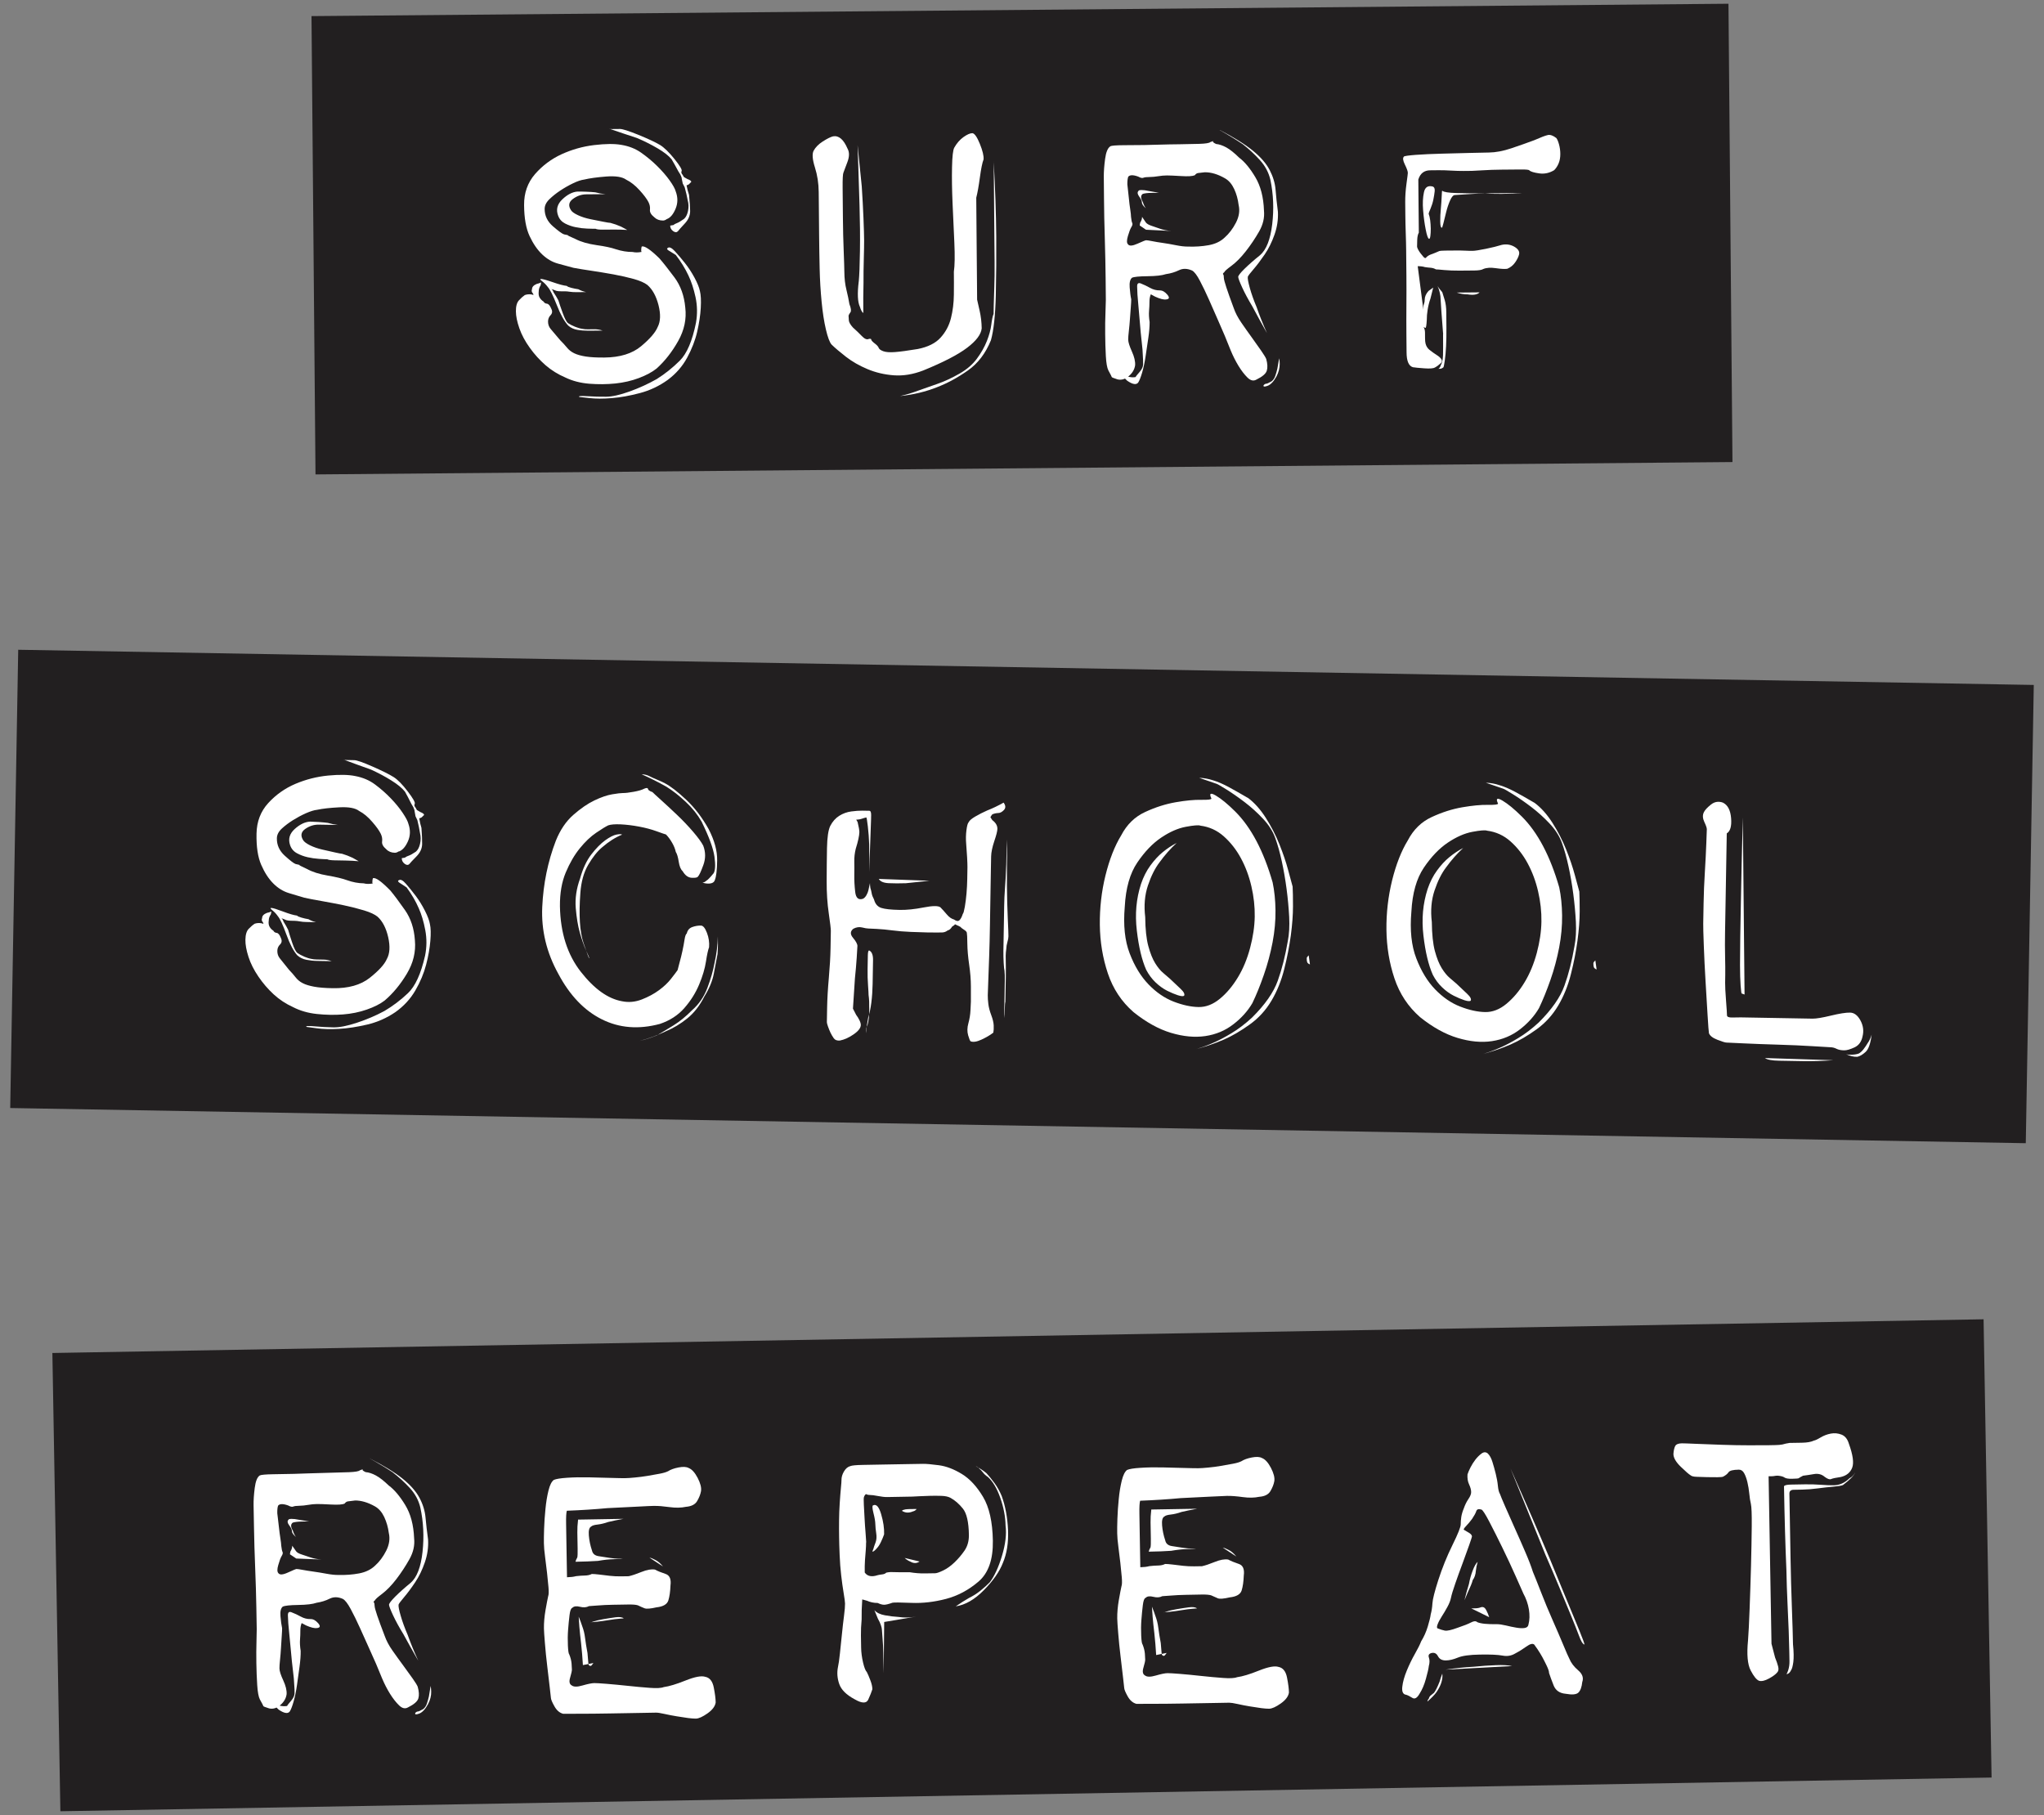
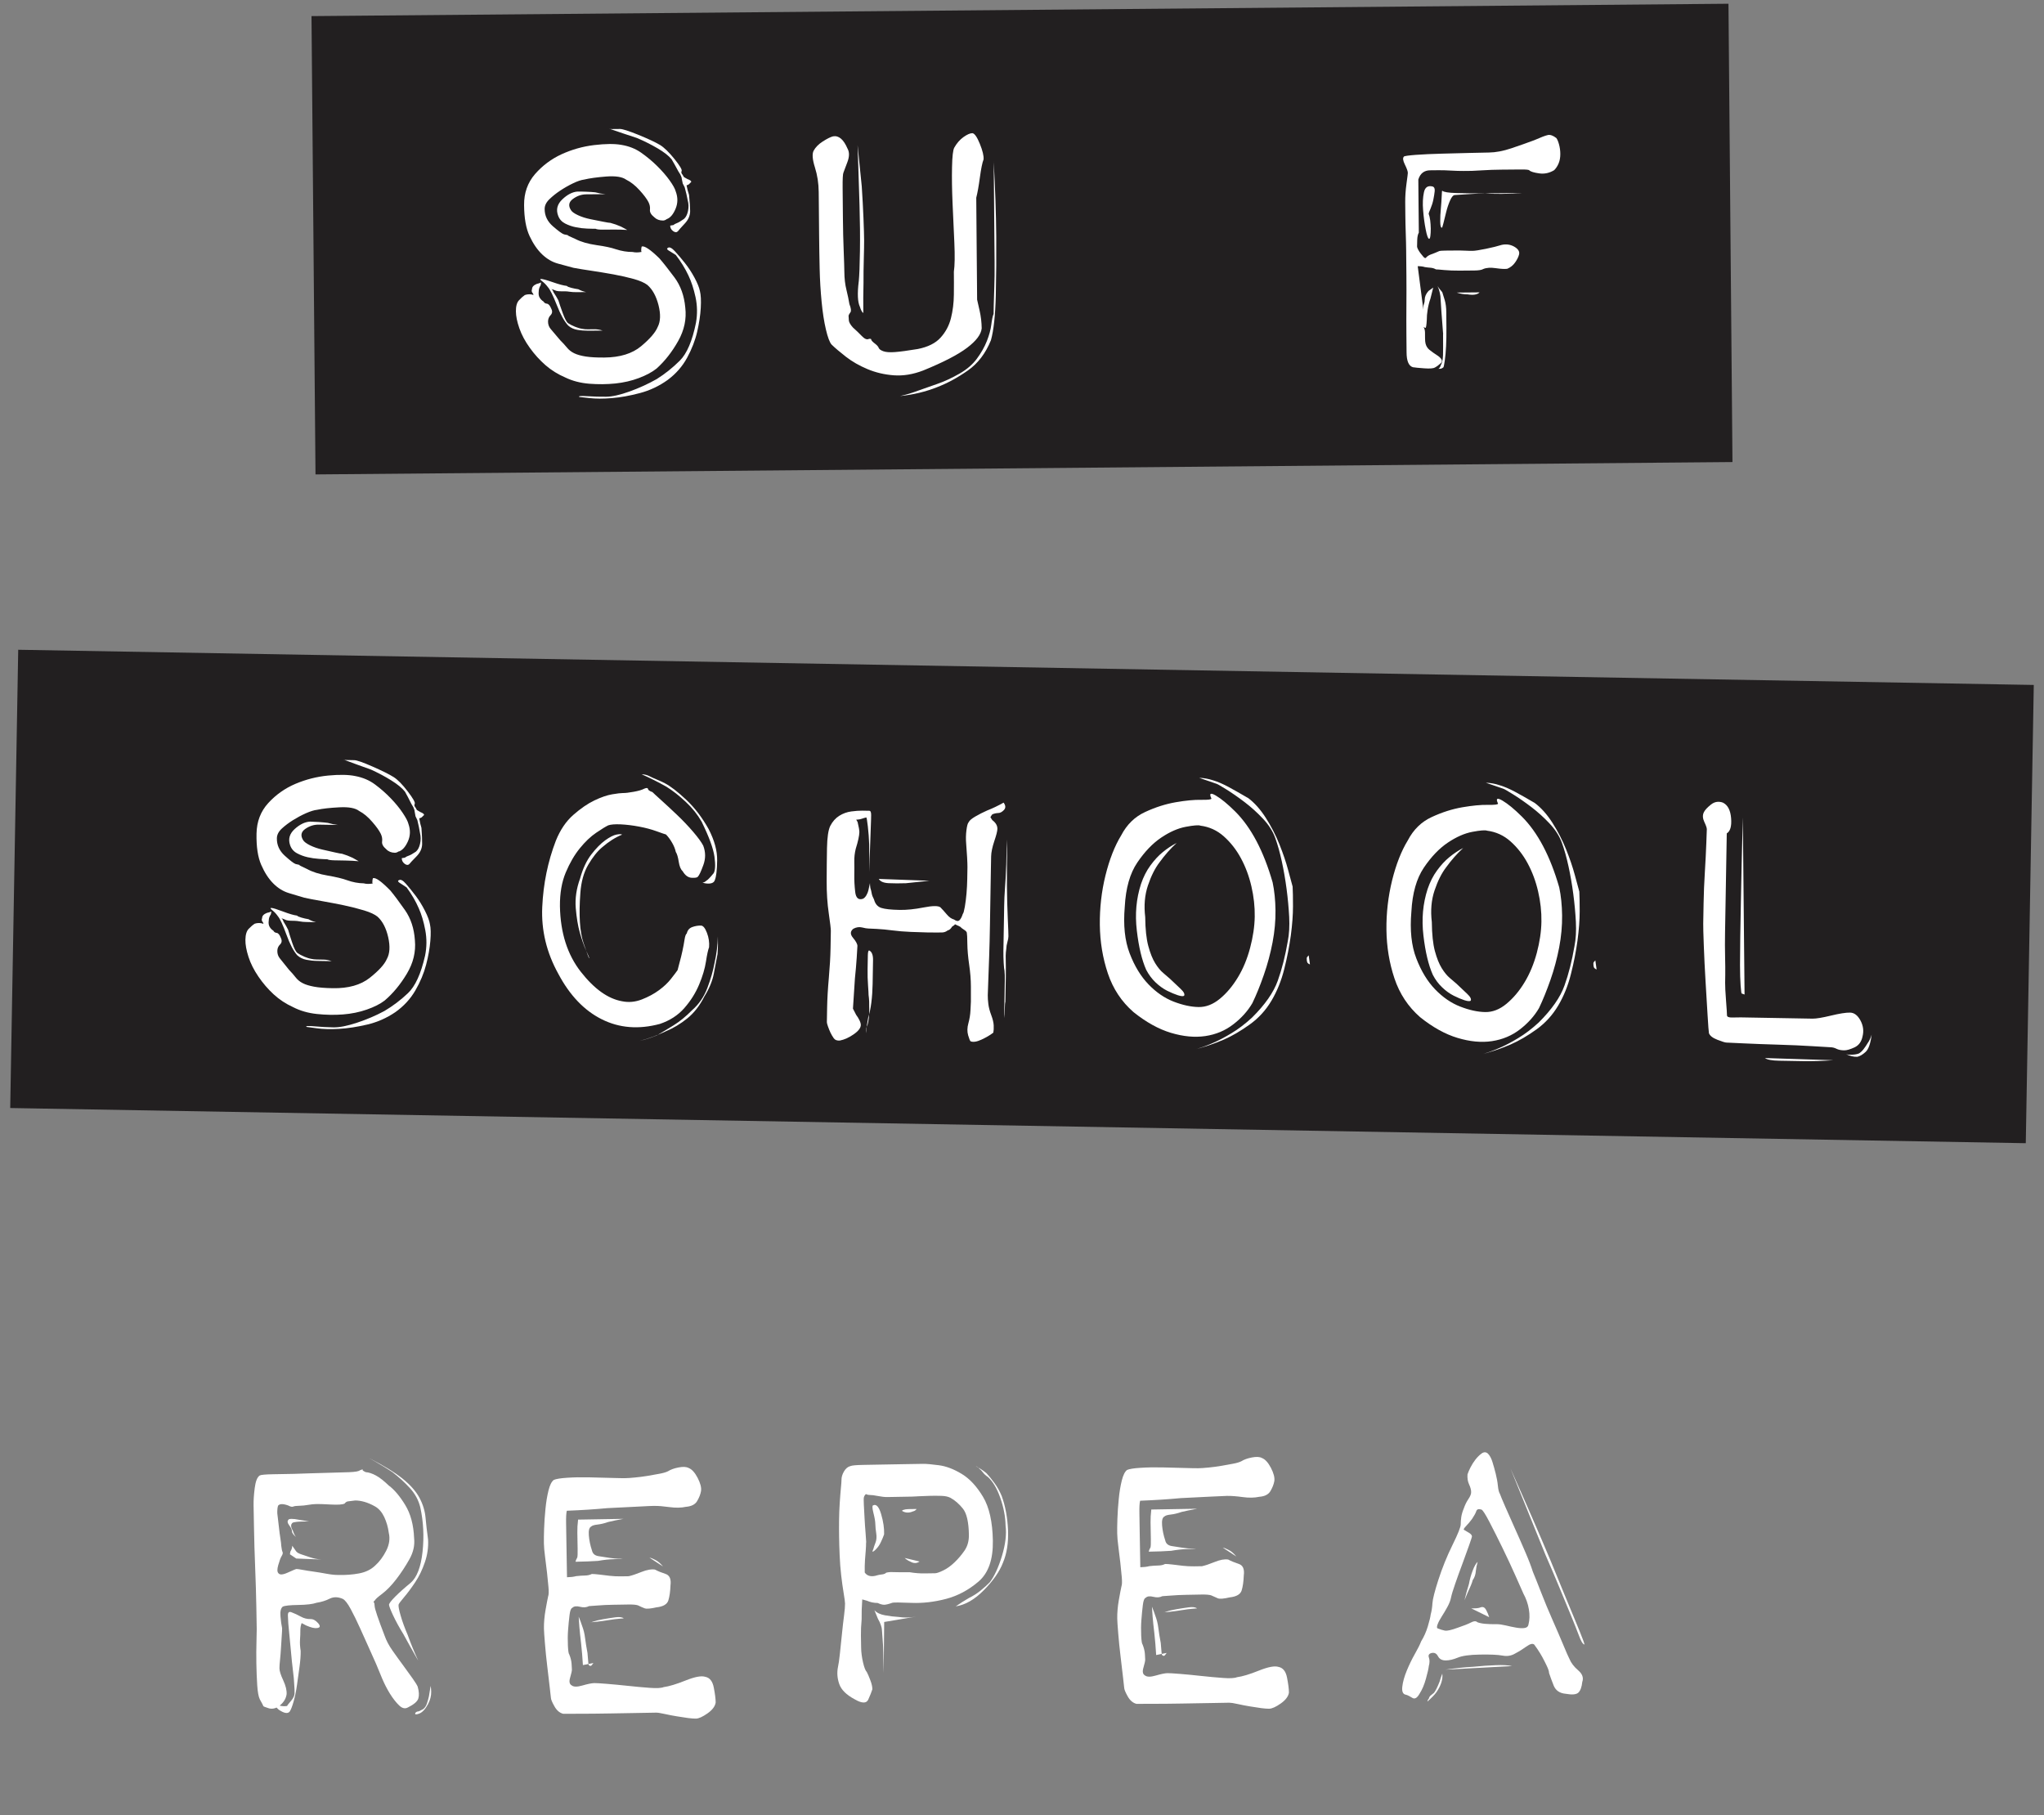
<svg xmlns="http://www.w3.org/2000/svg" viewBox="0 0 500 444" version="1.1" id="Layer_1">
  <rect x="0" y="0" width="500" height="444" fill="#808080" stroke="none" />
  <defs>
    <style>
      .st0 {
        fill: #fff;
      }

      .st1 {
        fill: #221f20;
      }
    </style>
  </defs>
  <rect transform="translate(-.5 2.18) rotate(-.5)" height="112.12" width="346.63" y="2.43" x="76.68" class="st1" />
  <rect transform="translate(26.37 465.44) rotate(-89)" height="493.12" width="112.12" y="-27.26" x="193.94" class="st1" />
-   <rect transform="translate(-6.65 4.42) rotate(-1)" height="112.12" width="472.48" y="326.85" x="13.76" class="st1" />
  <g>
    <path d="M163.11,53.59c-.31.24-.62.36-.93.36-.86,0-1.57-.26-2.12-.8-.79-.62-1.14-1.24-1.07-1.86.07-.63-.05-1.25-.37-1.87-.4-.77-1.13-1.75-2.19-2.91s-2.14-2.01-3.24-2.55c-.94-.69-2.57-.95-4.87-.78-2.3.18-4.11.43-5.44.75-.7.09-1.6.38-2.68.9-1.09.52-2.14,1.12-3.15,1.79-1.01.67-1.9,1.38-2.67,2.13-.77.75-1.16,1.55-1.15,2.41.01,1.64.69,3.04,2.03,4.2,1.34,1.16,2.24,1.82,2.71,1.97.78.15,1.1.22.94.23-.16,0,.47.31,1.88.92,1.33.69,3.04,1.18,5.11,1.48,2.07.29,3.65.63,4.75,1.01,1.41.46,2.78.68,4.1.67.63.15,1.37.15,2.22-.02-.08-.08-.12-.15-.12-.23,0-.47.03-.82.11-1.06.31-.16.84.02,1.59.52.75.5,1.67,1.29,2.77,2.37.95,1.09,2.17,2.64,3.67,4.65,1.5,2.02,2.38,4.47,2.64,7.35.34,2.81-.24,5.55-1.74,8.21-1.5,2.67-3.26,4.91-5.27,6.72-1.09.87-2.52,1.64-4.31,2.32-1.79.68-3.72,1.12-5.78,1.34-2.07.21-4.19.23-6.38.06-2.19-.18-4.14-.69-5.87-1.53-1.8-.77-3.41-1.77-4.83-3-1.42-1.24-2.7-2.65-3.84-4.24-1.15-1.59-2-3.18-2.56-4.78-.56-1.6-.84-2.98-.85-4.15-.01-1.25.23-2.15.74-2.7.5-.55.99-.98,1.45-1.3.7-.24,1.4-.25,2.11-.02,0-.08-.04-.19-.12-.35-.31-.31-.4-.66-.24-1.05,0-.54.38-.98,1.16-1.3.39-.08.74-.2,1.05-.36,0,.16-.04.39-.11.71-.31.47-.46.98-.46,1.52-.07.62,0,1.13.25,1.52s.55.7.94.93c.16.31.43.48.82.52.39.04.74.44,1.06,1.22.32.62.26,1.15-.16,1.58-.42.43-.63.96-.63,1.59,0,.7.23,1.31.66,1.81.43.5,1.2,1.42,2.31,2.73.63.62,1.18,1.22,1.65,1.8.47.58,1.06,1.05,1.77,1.39.71.35,1.64.61,2.82.8,1.17.18,2.69.27,4.57.25,3.82-.03,6.82-.96,8.99-2.77,2.17-1.81,3.52-3.39,4.06-4.72.69-1.33.75-3.11.19-5.33-.57-2.22-1.48-3.87-2.74-4.95-.71-.54-1.81-1.02-3.29-1.44-1.49-.41-3.15-.79-4.99-1.13-1.84-.33-3.64-.63-5.39-.89-1.76-.26-3.23-.5-4.4-.72-1.1-.3-2.35-.64-3.76-1.02-1.41-.38-2.7-1.13-3.88-2.25s-2.21-2.62-3.08-4.48c-.88-1.87-1.33-4.4-1.35-7.6-.03-2.96.87-5.49,2.68-7.58,1.82-2.08,3.99-3.7,6.51-4.86,2.53-1.15,5.17-1.9,7.94-2.23,2.77-.33,4.97-.35,6.62-.06,1.88.3,3.52.95,4.93,1.95,1.41,1,2.71,2.08,3.89,3.25s2.19,2.32,3.02,3.48c.83,1.16,1.33,2.06,1.49,2.68.56,1.48.55,2.9-.02,4.27-.57,1.37-1.29,2.22-2.14,2.53ZM138.66,69.96c.16.16.53.31,1.12.46.59.15,1.15.26,1.7.34.55.31,1.18.54,1.88.69l-2.34.02c-.63,0-1.17-.03-1.64-.1-.47-.08-.9-.11-1.29-.11-.16,0-.45,0-.88,0-.43,0-.8-.03-1.11-.11-.55-.23-.98-.38-1.29-.46.24.08.43.35.59.81.47.7.87,1.36,1.19,1.98.24.78.6,1.83,1.08,3.15.48,1.32.91,2.14,1.31,2.44.47.31,1.04.6,1.71.87.66.27,1.27.44,1.82.51.31.08.74.11,1.29.11.55,0,1.09-.01,1.64-.02.62,0,1.29.11,1.99.33l-3.51.03c-.94,0-1.83-.06-2.69-.21-.86-.15-1.61-.49-2.23-1.04-.94-1-1.88-2.67-2.79-5.01-.92-2.33-1.65-3.81-2.21-4.43-.4-.54-.85-1.01-1.36-1.39-.51-.38-.61-.58-.3-.58.39,0,1.35.26,2.87.79,1.53.53,2.68.84,3.46.91ZM153.41,56.25c-1.02-.07-2.11-.1-3.28-.09-.94,0-1.84.02-2.69.02-.86,0-1.45-.06-1.76-.22-.47,0-1.15,0-2.05-.04-.9-.03-1.82-.14-2.75-.33-.94-.18-1.82-.49-2.64-.91s-1.4-1.06-1.71-1.92c-.56-1.48-.22-2.81,1.02-3.99,1.24-1.18,2.48-1.82,3.73-1.91.55,0,1.25,0,2.11.04.86.03,1.6.08,2.23.15.86.23,1.68.38,2.46.45l-4.68.04c-1.17.01-2.26.39-3.27,1.14-1.01.75-1.16,1.67-.44,2.76.24.39.81.79,1.71,1.21.9.42,1.92.74,3.05.97,1.13.23,2.17.43,3.11.62.94.19,1.52.28,1.76.28.86.23,1.72.53,2.58.91l1.53.81ZM163.4,60.61c.39-.24.95.05,1.7.86.75.81,1.56,1.76,2.42,2.85.87,1.09,1.66,2.29,2.37,3.61.71,1.32,1.15,2.41,1.32,3.27.24.93.31,2.3.21,4.1-.1,1.8-.4,3.75-.88,5.86-.49,2.11-1.31,4.23-2.46,6.35-1.15,2.12-2.74,3.93-4.75,5.43-2.09,1.5-4.37,2.58-6.82,3.22-2.45.65-4.73,1.06-6.84,1.23-2.11.17-3.94.17-5.5-.01-1.56-.18-2.38-.27-2.46-.27-.31-.23.33-.29,1.93-.19,1.6.1,3.14.15,4.63.13,1.48-.01,3.39-.44,5.73-1.28,2.33-.84,4.55-1.85,6.65-3.04,2.02-1.27,3.9-2.77,5.64-4.5,1.74-1.73,3.06-4.83,3.96-9.28.37-2.11.33-4.2-.11-6.26-.45-2.06-1.03-3.83-1.74-5.31-.8-1.71-1.83-3.38-3.09-5.01l-1.29-.81c-.86-.46-1.06-.77-.59-.93ZM164.64,55.1c.31-.24.64-.41.99-.54.35-.12.91-.46,1.69-1.01.46-.39.79-1.04.98-1.94.19-.9.16-1.78-.08-2.64-.16-.93-.41-1.98-.73-3.15l-.48-.93-.24-1.17c0-.23-.12-.58-.36-1.05-.32-.47-.61-.97-.89-1.52-.28-.54-.7-1.28-1.25-2.21-.71-.85-1.85-1.74-3.42-2.66-1.57-.92-3.26-1.77-5.06-2.53-2.11-.69-4.38-1.44-6.81-2.29.08.08.31.12.7.11l1.99-.02c.62,0,2.11.47,4.46,1.42,2.35.96,4.11,1.78,5.29,2.47,1.02.62,2.2,1.76,3.54,3.42s1.93,2.66,1.78,2.97c-.15.31-.07.62.24.93.16.31.28.51.36.58l.82.46c.63.23.94.46.94.69l-.58.59c-.23.16-.43.24-.58.24.16.86.37,1.64.61,2.34.08.78.15,1.54.2,2.28.05.74.07,1.31.07,1.7,0,1.09-.43,2.11-1.32,3.05-.89.95-1.45,1.58-1.68,1.89-.31.31-.7.3-1.17-.05-.47-.35-.71-.79-.71-1.34l.7-.12Z" class="st0" />
    <path d="M237.85,32.57c.55.07,1.16.94,1.84,2.62.68,1.67.98,2.94.91,3.8-.31.79-.61,2.25-.9,4.4-.29,2.15-.59,3.81-.89,4.98,0,.63.02,2.25.04,4.86.02,2.62.05,5.37.07,8.25.02,2.89.05,5.54.07,7.96s.03,3.71.03,3.86c.08.39.28,1.29.61,2.69.32,1.4.49,2.85.51,4.33-.14,1.48-1.34,3.07-3.59,4.77-2.25,1.7-5.82,3.54-10.72,5.54-2.49.96-4.89,1.35-7.19,1.18-2.3-.17-4.45-.68-6.45-1.52s-3.74-1.84-5.24-3c-1.49-1.16-2.67-2.16-3.54-3.01-.47-.54-.93-1.77-1.38-3.68-.45-1.91-.8-4.17-1.05-6.78s-.42-5.32-.48-8.13c-.06-2.81-.11-5.46-.13-7.96-.02-2.5-.04-4.76-.06-6.79-.02-2.03-.03-3.35-.04-3.98-.02-2.11-.33-4.12-.93-6.02s-.71-3.25-.33-4.04c.46-.86,1.21-1.63,2.26-2.3,1.05-.67,1.88-1.09,2.51-1.25,1.4-.25,2.58.76,3.54,3.01.48.86.47,1.95-.03,3.28-.5,1.33-.82,2.19-.97,2.58-.15.31-.22,1.56-.2,3.75.02,2.19.04,4.67.07,7.44.02,2.77.09,5.42.19,7.96.1,2.54.15,4.23.16,5.09.01,1.64.18,3.12.51,4.44.32,1.33.57,2.49.73,3.5.4,1.01.48,1.67.25,1.99-.23.31-.39.59-.46.82,0,.31.03.7.07,1.17.04.47.38,1.05,1.01,1.75.78.69,1.51,1.39,2.18,2.09.67.7,1.24.93,1.7.69.39-.08.59-.02.59.17,0,.2.36.57,1.06,1.1.39.31.65.62.77.93.12.31.49.58,1.12.81.63.23,1.56.3,2.81.21,1.25-.09,3.12-.34,5.61-.75,2.49-.49,4.36-1.42,5.6-2.8,1.24-1.37,2.08-2.96,2.53-4.76.45-1.8.69-3.71.71-5.74.02-2.03.02-3.9,0-5.62.22-1.48.26-3.83.12-7.03-.14-3.2-.29-6.44-.44-9.71-.14-3.28-.19-6.22-.13-8.84.05-2.62.24-4.19.54-4.75.62-1.1,1.37-1.96,2.26-2.6.89-.63,1.61-.95,2.16-.95ZM210.07,68.87c.14-1.48.24-3.98.29-7.5.05-3.51.01-7.18-.1-11-.11-3.82-.22-7.21-.32-10.18-.11-2.96-.16-4.52-.16-4.68.34,3.51.68,6.86,1.02,10.06.18,2.73.32,5.32.42,7.78.1,2.46.15,4.27.16,5.44,0,1.02-.02,2.54-.08,4.57-.06,2.03-.08,3.98-.07,5.85-.06,2.34-.08,4.8-.05,7.37-.32-.23-.59-.73-.83-1.52-.56-1.17-.65-3.23-.29-6.2ZM243.07,39.43c.37,6.55.58,12.68.63,18.38.04,4.76,0,9.58-.11,14.46-.12,4.88-.51,8.53-1.19,10.96-1.3,3.21-3.19,5.69-5.67,7.42-2.48,1.74-4.97,3.09-7.46,4.05-2.8,1.12-5.84,1.85-9.11,2.19,1.48-.33,2.96-.77,4.44-1.33,1.32-.48,2.86-1.02,4.61-1.62,1.75-.6,3.6-1.45,5.54-2.56,1.79-1.03,3.2-2.25,4.24-3.67,1.04-1.41,1.85-2.84,2.42-4.29.57-1.45.93-2.78,1.08-3.99.15-1.21.33-2.09.56-2.64,0-.15.01-.86.04-2.11.03-1.25.07-2.75.14-4.51.06-1.75.09-3.74.07-5.97-.02-2.23-.04-4.51-.06-6.85l-.16-17.91Z" class="st0" />
-     <path d="M271.6,35.78c.31-.16,1.42-.25,3.33-.26,1.91-.02,3.57-.03,4.98-.04.62,0,1.82-.03,3.57-.09,1.76-.05,3.47-.09,5.15-.1,1.68-.02,3.28-.05,4.8-.1,1.52-.05,2.4-.2,2.63-.43.62-.24.86-.3.7-.18-.16.12.08.33.71.64.78.07,1.62.36,2.52.85.9.5,1.94,1.33,3.12,2.49,1.34,1,2.66,2.59,3.96,4.77s2.01,4.9,2.12,8.18c.17,1.72-.22,3.42-1.18,5.1-.96,1.69-2.04,3.29-3.24,4.83-1.2,1.53-2.36,2.71-3.48,3.54-1.13.83-1.73,1.36-1.8,1.6-.31.24-.41.41-.29.53.12.12.18.41.18.88,0,.63.81,3.08,2.4,7.35.4,1.17,1.02,2.35,1.85,3.56s1.68,2.41,2.55,3.61c.87,1.2,1.64,2.29,2.31,3.26.67.97,1.09,1.65,1.25,2.04.32,1.17.37,2.12.14,2.87-.23.75-1.08,1.47-2.56,2.19-.7.4-1.42.23-2.17-.51-.75-.74-1.48-1.69-2.19-2.85-.71-1.17-1.35-2.43-1.91-3.79-.56-1.36-1.04-2.55-1.44-3.56-.4-.93-.96-2.22-1.67-3.85s-1.45-3.3-2.21-5.02c-.76-1.71-1.49-3.24-2.21-4.6-.71-1.36-1.35-2.19-1.89-2.5-1.18-.53-2.25-.56-3.22-.09s-2.04.8-3.21.96c-.93.32-2.44.49-4.5.51-2.07.02-3.34.15-3.8.38-.46.4-.65,1.18-.56,2.35.09,1.17.21,2.15.38,2.92,0,.39-.03,1.02-.1,1.87-.07.86-.14,1.82-.21,2.87-.07,1.06-.16,2.05-.27,2.99-.11.94-.16,1.64-.16,2.11,0,.63.31,1.6.9,2.92.6,1.32.86,2.45.79,3.39-.15,1.02-.67,1.9-1.56,2.65-.89.75-1.81,1.01-2.74.79-.94-.3-1.41-.5-1.41-.57,0-.08-.28-.62-.83-1.63-.32-.62-.52-1.79-.62-3.51-.09-1.71-.15-3.51-.16-5.39-.02-1.87,0-3.63.07-5.27.06-1.64.09-2.65.09-3.04,0-.47-.02-2.2-.05-5.21-.03-3-.1-6.26-.2-9.77-.11-3.51-.18-6.81-.2-9.89-.03-3.08-.04-4.9-.05-5.44,0-1.17.1-2.58.32-4.22s.64-2.66,1.26-3.06ZM278.24,72.02c0-.39-.03-1-.07-1.81-.05-.82.24-1.11.87-.88.78.31,1.55.67,2.29,1.09.74.42,1.55.63,2.4.62.62,0,1.23.34,1.82,1.04.59.7.5,1.09-.28,1.17-.63.09-1.52-.14-2.7-.68l-1.06-.58c-.23.55-.34,1.17-.33,1.88,0,.63-.03,1.35-.1,2.17-.07.82-.02,1.74.14,2.75,0,1.1-.1,2.39-.32,3.87s-.44,2.97-.66,4.45c-.22,1.49-.5,2.81-.84,3.99-.34,1.17-.67,2-.97,2.47-.46.63-1.36.48-2.7-.44-.55-.54-1.14-1.12-1.77-1.74.24.15.67.35,1.29.57.78.23,1.41.34,1.88.34s.7-.05.7-.12c0-.08.31-.47.93-1.18.54-.63.83-1.22.86-1.77s0-1.4-.08-2.58c0-.55-.09-1.56-.26-3.04-.17-1.48-.32-3.06-.45-4.74-.13-1.68-.26-3.18-.39-4.5-.13-1.33-.19-2.11-.2-2.34ZM294.72,42.14c-.78.08-1.33.15-1.64.19-.31.04-.58.22-.81.54-.55.24-1.66.31-3.34.2-1.68-.1-2.83-.15-3.46-.15-.7,0-1.42.07-2.16.19-.74.12-1.42.19-2.05.19-.78,0-1.31.07-1.58.19-.27.12-.68.03-1.23-.28-1.25-.46-2.07-.45-2.46.02-.15.39-.23,1.02-.22,1.88,0,.08.04.47.13,1.17s.17,1.5.26,2.4c.08.9.19,1.75.32,2.57.12.82.19,1.42.19,1.81.08.78.19,1.29.31,1.52.12.23.02.58-.28,1.06-.23.39-.5,1.1-.8,2.12-.3,1.02-.3,1.68.02,1.99.31.47,1.1.42,2.34-.14,1.24-.56,1.94-.84,2.1-.84.23,0,.72.07,1.47.22.74.15,1.62.3,2.64.44,1.01.15,2.09.33,3.22.56,1.13.23,2.09.33,2.87.33,1.8.06,3.49-.05,5.09-.34,1.6-.29,2.9-.9,3.9-1.85,1.08-.95,2.01-2.16,2.78-3.65.77-1.49.99-2.94.66-4.34-.17-1.4-.53-2.71-1.09-3.91-.56-1.2-1.31-2.08-2.25-2.61-1.73-1-3.37-1.49-4.93-1.48ZM278.48,46.73c0-.15.25-.23.76-.24.51,0,1.07.07,1.7.22l2.58.45-1.64.02c-1.09,0-1.87.1-2.34.25-.54.4-.54,1.06.02,1.99.16.55.4,1.05.72,1.52l-.24-.23c-.47-.46-.71-.85-.71-1.17,0-.39-.22-.87-.66-1.46-.43-.58-.5-1.03-.19-1.35ZM279.6,53.39l.71,1.05c.24.31.71.58,1.41.81.7.23,1.37.46,2,.69.86.3,1.8.49,2.82.56l-6.21-.3-1.53-1.04c0-.15.04-.39.11-.7.31-.47.46-.94.46-1.41l.24.35ZM298.38,31.8c3.53,1.84,6.23,3.54,8.12,5.08,1.89,1.55,3.25,3.12,4.08,4.71.83,1.6,1.32,3.21,1.45,4.85s.32,3.43.57,5.38c.09,1.87-.18,3.73-.83,5.57-.65,1.84-1.45,3.47-2.42,4.88-.96,1.41-1.87,2.61-2.72,3.6-.85.98-1.31,1.59-1.39,1.83-.08.39.09,1.31.49,2.75.4,1.44.96,3.02,1.68,4.73.64,1.87,1.48,3.97,2.51,6.3-1.35-2.4-2.54-4.58-3.57-6.52-1.03-1.71-1.86-3.26-2.5-4.66s-.95-2.25-.96-2.56c0-.31.52-.98,1.56-2,1.05-1.02,2.3-2.13,3.78-3.31,1.55-1.34,2.54-3.87,2.98-7.58.44-3.71.29-7.32-.44-10.83-.41-1.79-1.26-3.4-2.56-4.84-1.3-1.43-2.7-2.73-4.19-3.89-1.73-1.15-3.61-2.31-5.65-3.46ZM309.1,94.23c.23-.24.44-.36.64-.36.19,0,.64-.2,1.34-.6.39-.31.68-.75.87-1.29.19-.55.36-1.13.51-1.76l.45-2.58c.08.39.13.86.13,1.4,0,1.02-.26,2.03-.79,3.05-.69,1.25-1.43,2.02-2.2,2.3-.78.28-1.09.23-.94-.17Z" class="st0" />
    <path d="M343.39,38.32c.15-.16,1.15-.3,2.98-.44,1.83-.13,3.94-.23,6.32-.29,2.38-.06,4.68-.12,6.91-.18,2.22-.06,3.77-.09,4.63-.1,1.64-.02,3.47-.36,5.49-1.04,2.02-.68,3.89-1.34,5.6-1.98,1.63-.72,2.74-1.14,3.33-1.26.58-.12,1.27.13,2.06.74.24.31.46.84.66,1.57.2.74.31,1.52.31,2.34,0,.82-.12,1.56-.39,2.23s-.63,1.23-1.1,1.71c-1.16.71-2.39.98-3.68.79-1.29-.18-2.09-.43-2.41-.74-.08-.15-.82-.23-2.23-.21-1.4.01-2.93.02-4.57.04-1.64.01-3.18.07-4.62.16-1.44.09-2.32.13-2.63.14-.47,0-1.15.01-2.05.02-.9,0-1.91-.02-3.05-.09-1.13-.07-2.17-.1-3.1-.09-.94,0-1.6.01-1.99.02-1.48.01-2.45.76-2.91,2.25,0,.47.01,1.37.02,2.69.01,1.33.02,2.71.04,4.16.01,1.44.02,2.77.04,3.98,0,1.21.02,1.93.02,2.17-.23.39-.36.98-.39,1.76-.03.78-.05,1.33-.04,1.64,0,.16.08.39.24.7s.36.62.59.93c.24.31.47.6.71.87.24.27.43.37.59.29.31-.39.76-.69,1.34-.89.58-.2,1.23-.46,1.93-.78.23-.08.74-.12,1.52-.13.78,0,1.62-.02,2.52-.02.9,0,1.7,0,2.4.04.7.04,1.29.05,1.76.04.55,0,1.62-.17,3.21-.49,1.6-.33,2.9-.65,3.91-.97,1.09-.24,2.11-.09,3.05.44.94.54,1.34,1.16,1.19,1.87-.15.63-.48,1.29-.98,2-.5.71-1.14,1.22-1.92,1.54-.63.09-1.56.03-2.81-.15-1.25-.18-2.27-.12-3.04.2-.39.24-1.13.36-2.22.37-1.09,0-2.3.02-3.63.03-1.33.01-2.56-.04-3.69-.14-1.13-.11-1.82-.16-2.05-.16-.39-.23-.82-.36-1.29-.4-.47-.03-.94-.09-1.41-.16-.47-.15-1.06-.23-1.76-.22l1.38,10.64v-.58c0-.31.05-.6.16-.88.12-.28.17-.61.17-1,0-.7.3-1.41.92-2.12.31-.23.7-.51,1.16-.83-.23.86-.45,1.76-.68,2.7-.31.87-.53,1.76-.68,2.7-.15.94-.22,1.76-.21,2.46-.07,1.33-.18,1.99-.33,2-.08,0-.24-.08-.47-.23.24.39.36.86.36,1.4,0,.39,0,.86.01,1.4,0,.55.05.98.13,1.29.16.62.48,1.13.95,1.51.47.39,1.18.89,2.12,1.5.94.69,1.16,1.28.66,1.75-.5.47-.99.83-1.45,1.07-.39.24-1.27.3-2.63.2-1.37-.1-2.28-.19-2.75-.27-1.02-.3-1.54-1.51-1.55-3.62,0-.55-.02-1.97-.04-4.27-.02-2.3-.02-4.74,0-7.32s.02-4.98,0-7.2c-.02-2.23-.03-3.57-.04-4.04,0-.15,0-.88-.02-2.17s-.04-2.67-.1-4.15c-.05-1.48-.09-2.97-.1-4.45-.01-1.48-.02-2.54-.03-3.16-.01-1.4.09-2.91.31-4.51.22-1.6.33-2.48.33-2.64,0-.39-.24-1.07-.72-2.04-.48-.97-.56-1.62-.25-1.93ZM349.53,58.4c-.23-.08-.5-.83-.78-2.28-.29-1.44-.49-3-.63-4.68s-.07-3.14.2-4.39c.26-1.25.98-1.73,2.15-1.42.39.15.55.54.48,1.17-.07.63-.18,1.31-.33,2.05-.15.74-.38,1.46-.68,2.17-.31.7-.46,1.13-.46,1.29.16.39.28.92.37,1.58.08.66.13,1.35.14,2.05,0,.7-.03,1.31-.1,1.82-.07.51-.19.72-.35.65ZM353.02,81.79c-.35-4.37-.57-7.49-.67-9.36-.17-1.09-.41-1.91-.72-2.45.32.46.71.97,1.18,1.51.16.47.36,1.11.6,1.93.24.82.37,1.81.38,2.98,0,1.02.02,2.3.03,3.86.01,1.56-.01,3.02-.08,4.39-.07,1.37-.17,2.56-.32,3.57-.15,1.02-.26,1.56-.34,1.64-.31.24-.58.36-.82.36h-.47c.23,0,.47-.31.69-.94.31-.55.47-1.35.51-2.4.03-1.06.03-2.75.01-5.1ZM352.83,46.67c.31.31,1.49.5,3.52.56s4.17.08,6.44.06c2.81.21,6.01.18,9.6-.08l-7.96.07c-1.87.02-3.71.09-5.5.23-1.8.13-2.81.2-3.04.2-.39,0-.78.44-1.16,1.3-.38.86-.71,1.82-.97,2.88-.27,1.06-.49,1.98-.68,2.75-.19.78-.32,1.14-.4,1.06-.23,0-.36-.51-.37-1.52s.04-2.07.15-3.16c.11-1.1.17-2.13.21-3.1.03-.98.08-1.39.16-1.23ZM361.94,71.52c-.54.55-1.52.72-2.92.49-.86,0-1.76-.14-2.7-.44l5.62-.05Z" class="st0" />
  </g>
  <g>
    <path d="M97.52,208.27c-.32.23-.63.34-.94.34-.86-.02-1.56-.3-2.09-.86-.77-.64-1.11-1.27-1.02-1.89.09-.62-.02-1.25-.32-1.88-.38-.79-1.08-1.77-2.12-2.96-1.03-1.19-2.09-2.07-3.17-2.63-.92-.72-2.54-1.02-4.84-.9-2.31.12-4.12.32-5.45.61-.7.07-1.61.35-2.71.83-1.1.49-2.16,1.06-3.19,1.7-1.03.65-1.94,1.33-2.73,2.06-.79.73-1.2,1.52-1.21,2.38-.03,1.64.61,3.06,1.92,4.25,1.31,1.19,2.19,1.87,2.66,2.04.78.17,1.09.25.93.25s.46.32,1.86.97c1.31.72,3,1.26,5.07,1.61,2.06.35,3.63.73,4.72,1.13,1.4.5,2.76.75,4.08.77.62.17,1.36.18,2.22.04-.08-.08-.11-.16-.11-.23,0-.47.05-.82.13-1.05.31-.15.84.04,1.57.56.73.52,1.63,1.34,2.71,2.44.92,1.11,2.1,2.69,3.55,4.75,1.45,2.06,2.26,4.53,2.45,7.42.26,2.82-.39,5.54-1.96,8.16-1.57,2.63-3.38,4.82-5.44,6.58-1.11.85-2.56,1.58-4.37,2.21-1.81.63-3.75,1.03-5.82,1.19-2.07.16-4.2.12-6.38-.11-2.18-.23-4.13-.8-5.83-1.68-1.78-.81-3.36-1.85-4.75-3.13-1.38-1.27-2.63-2.72-3.73-4.34-1.1-1.62-1.92-3.23-2.43-4.84-.52-1.61-.77-3-.75-4.17.02-1.25.29-2.14.81-2.68.52-.54,1.01-.96,1.49-1.26.71-.22,1.41-.21,2.11.04,0-.08-.04-.2-.11-.35-.31-.32-.38-.67-.21-1.06,0-.54.41-.97,1.19-1.27.39-.07.74-.18,1.06-.33,0,.16-.05.39-.13.7-.32.46-.49.97-.5,1.51-.09.62-.02,1.13.21,1.53.23.4.53.71.92.95.15.31.42.5.81.54.39.05.73.46,1.03,1.25.3.63.23,1.16-.2,1.58-.44.42-.66.94-.67,1.57-.01.7.19,1.31.61,1.83.42.51,1.16,1.45,2.24,2.79.61.63,1.15,1.25,1.61,1.84.46.59,1.03,1.08,1.73,1.43.7.37,1.63.65,2.8.87s2.69.34,4.56.37c3.82.07,6.84-.78,9.06-2.54,2.22-1.76,3.61-3.29,4.18-4.61.73-1.31.83-3.09.33-5.32-.51-2.24-1.38-3.91-2.6-5.02-.69-.56-1.78-1.07-3.25-1.52-1.48-.45-3.13-.87-4.95-1.26-1.83-.38-3.62-.72-5.37-1.03-1.75-.3-3.21-.58-4.38-.84-1.09-.33-2.33-.7-3.73-1.12-1.4-.42-2.67-1.2-3.82-2.35s-2.14-2.67-2.96-4.56c-.83-1.89-1.21-4.43-1.15-7.63.05-2.96,1.01-5.46,2.88-7.5,1.87-2.04,4.08-3.6,6.64-4.69,2.55-1.08,5.22-1.76,8-2.03,2.77-.26,4.98-.22,6.61.12,1.87.35,3.49,1.04,4.88,2.08,1.39,1.04,2.66,2.15,3.81,3.35,1.15,1.19,2.13,2.38,2.92,3.56.8,1.19,1.27,2.09,1.42,2.72.52,1.49.48,2.92-.13,4.27-.61,1.36-1.35,2.18-2.21,2.48ZM72.66,223.99c.15.16.52.32,1.1.49.58.17,1.15.29,1.69.38.54.32,1.16.57,1.86.73l-2.34-.04c-.63-.01-1.17-.06-1.64-.15-.47-.09-.89-.13-1.29-.14-.16,0-.45,0-.88-.02-.43,0-.8-.06-1.11-.14-.54-.24-.97-.41-1.28-.49.23.08.42.36.57.83.46.71.83,1.38,1.14,2.01.22.79.55,1.84,1,3.18.45,1.34.86,2.16,1.25,2.48.46.32,1.02.62,1.68.91.66.28,1.26.47,1.81.56.31.08.74.13,1.29.14.55,0,1.09.02,1.64.03.62,0,1.28.14,1.98.38l-3.51-.06c-.94-.01-1.83-.11-2.69-.28-.86-.17-1.59-.54-2.21-1.09-.92-1.03-1.81-2.72-2.66-5.08-.86-2.36-1.55-3.85-2.09-4.49-.38-.55-.82-1.03-1.32-1.43-.5-.4-.6-.6-.28-.59.39,0,1.34.3,2.85.87,1.51.57,2.66.91,3.44,1ZM87.76,210.68c-1.01-.09-2.1-.15-3.27-.17-.94-.02-1.84-.03-2.69-.05-.86-.02-1.44-.1-1.75-.26-.47,0-1.15-.04-2.05-.1-.9-.06-1.81-.19-2.75-.4-.93-.21-1.81-.54-2.62-.98-.81-.44-1.37-1.1-1.66-1.96-.52-1.49-.15-2.81,1.12-3.96,1.27-1.15,2.53-1.75,3.78-1.81.55.01,1.25.04,2.11.1.86.06,1.6.13,2.22.21.85.25,1.67.42,2.45.51l-4.68-.08c-1.17-.02-2.27.33-3.3,1.05-1.03.72-1.2,1.64-.52,2.74.23.39.78.81,1.67,1.26.89.44,1.9.79,3.03,1.05,1.13.25,2.16.49,3.09.7.93.21,1.52.32,1.75.33.85.25,1.71.58,2.56.98l1.51.85ZM97.63,215.3c.39-.23.95.08,1.68.91.73.83,1.51,1.8,2.35,2.9.84,1.11,1.6,2.33,2.28,3.67.68,1.34,1.09,2.44,1.23,3.3.22.94.25,2.31.1,4.1-.15,1.8-.49,3.74-1.04,5.84-.55,2.1-1.42,4.19-2.63,6.28-1.21,2.08-2.84,3.85-4.89,5.3-2.13,1.45-4.43,2.46-6.9,3.04-2.47.58-4.76.93-6.87,1.05-2.11.12-3.94.07-5.5-.15-1.56-.22-2.38-.33-2.45-.33-.31-.24.34-.29,1.94-.14,1.6.14,3.14.23,4.62.25,1.48.03,3.4-.35,5.76-1.13s4.6-1.73,6.72-2.87c2.05-1.21,3.97-2.66,5.75-4.35,1.79-1.68,3.19-4.74,4.2-9.18.43-2.1.44-4.18.05-6.26-.39-2.07-.93-3.86-1.6-5.36-.75-1.73-1.74-3.42-2.96-5.08l-1.27-.84c-.85-.48-1.04-.8-.57-.95ZM99.01,209.82c.31-.23.65-.4,1-.51.35-.11.92-.43,1.71-.96.47-.38.82-1.02,1.03-1.92.21-.89.21-1.77-.01-2.64-.14-.94-.36-1.99-.65-3.17l-.45-.94-.21-1.17c0-.23-.11-.59-.33-1.06-.3-.47-.59-.99-.85-1.54-.26-.55-.66-1.3-1.19-2.25-.69-.87-1.8-1.79-3.35-2.75-1.54-.97-3.21-1.85-4.99-2.66-2.1-.74-4.35-1.56-6.75-2.46.08.08.31.12.7.13l1.99.04c.62.01,2.1.52,4.42,1.54,2.32,1.02,4.07,1.88,5.22,2.6,1,.64,2.15,1.82,3.45,3.52,1.3,1.7,1.87,2.71,1.7,3.02-.16.31-.09.62.22.94.15.31.26.51.34.59l.81.48c.62.25.93.48.92.72l-.6.58c-.24.15-.43.23-.59.22.14.86.32,1.65.54,2.35.06.78.11,1.54.14,2.28.03.74.04,1.31.03,1.7-.02,1.09-.49,2.1-1.4,3.02-.91.92-1.49,1.54-1.73,1.85-.32.31-.71.28-1.17-.08-.46-.36-.69-.81-.68-1.36l.7-.11Z" class="st0" />
    <path d="M166.99,213.11c-.46-.4-.78-1.16-.96-2.3-.17-1.13-.41-1.94-.72-2.41-.15-.71-.44-1.45-.9-2.24-.45-.79-.95-1.46-1.49-2.02-.31-.08-1.09-.35-2.33-.8-1.24-.45-2.66-.83-4.25-1.13-1.6-.3-3.09-.48-4.5-.55-1.4-.06-2.42.02-3.05.24-.63.3-1.62.91-2.96,1.82-1.35.91-2.67,2.17-3.99,3.79s-2.46,3.59-3.44,5.91c-.98,2.32-1.46,5.09-1.43,8.29.12,6.48,1.82,11.82,5.11,16.02,3.28,4.19,6.64,6.59,10.06,7.2,1.63.34,3.25.19,4.87-.44,1.61-.63,3.01-1.39,4.2-2.27,1.19-.87,2.16-1.79,2.92-2.76.76-.96,1.3-1.68,1.62-2.14.08-.38.25-1.03.5-1.92.25-.89.48-1.82.69-2.8.21-.97.38-1.89.51-2.74.13-.86.32-1.36.55-1.51.17-.78.61-1.3,1.32-1.56.71-.26,1.41-.38,2.12-.37.55,0,1.04.6,1.49,1.78s.62,2.35.52,3.52c-.24.62-.5,1.79-.76,3.5-.26,1.71-.82,3.6-1.68,5.65-.86,2.05-2.06,3.96-3.61,5.73-1.55,1.77-3.55,3.06-5.98,3.88-5.18,1.39-9.91,1.02-14.21-1.13-4.29-2.14-7.84-5.85-10.64-11.13-2.88-5.2-4.19-10.65-3.93-16.34.26-5.69,1.36-11.1,3.33-16.22,1.06-2.63,2.48-4.74,4.27-6.31s3.5-2.75,5.15-3.54c1.65-.79,3.11-1.29,4.36-1.5s2.11-.31,2.58-.31c.62.01,1.52-.09,2.7-.31,1.17-.21,2.04-.47,2.59-.77.55-.22.84-.2.88.07.03.27.4.54,1.1.78.23.24.92.88,2.07,1.91,1.15,1.04,2.46,2.25,3.92,3.64,1.46,1.39,2.78,2.78,3.97,4.17,1.18,1.38,2.01,2.51,2.46,3.38.6,1.57.61,3.15.03,4.74-.58,1.59-1.02,2.54-1.34,2.85-.16.23-.67.32-1.53.27-.86-.05-1.59-.59-2.2-1.62ZM141.9,214.9c.67-2.41,1.58-4.36,2.74-5.87,1.16-1.5,2.29-2.65,3.4-3.46,1.11-.8,2.03-1.27,2.78-1.41s1.19-.13,1.35.02c-1.65.67-3.27,1.7-4.86,3.08-1.19.99-2.32,2.42-3.41,4.27-1.09,1.86-1.73,4.15-1.93,6.88-.41,5.46-.15,9.56.78,12.31.93,2.75,1.39,3.97,1.4,3.65,0-.08-.26-.71-.79-1.88-.53-1.18-1.03-2.61-1.51-4.3-.48-1.69-.81-3.7-1.01-6.05-.19-2.35.16-4.76,1.06-7.24ZM175.6,229.07c.05,1.41.03,2.85-.08,4.33-.26,1.32-.56,2.9-.9,4.73-.34,1.83-1.12,3.71-2.32,5.64-1.13,2.24-2.53,4.04-4.19,5.37-1.66,1.34-3.4,2.38-5.21,3.13-2.05.98-4.17,1.77-6.36,2.35,1.25-.29,2.63-.73,4.12-1.33,1.18-.68,2.54-1.5,4.08-2.45,1.54-.95,3.06-2.19,4.57-3.73,1.66-1.45,2.91-3.27,3.73-5.44.82-2.17,1.4-4.19,1.74-6.06.51-2.25.78-4.43.82-6.54ZM171.85,215.89c.31,0,.63-.15.94-.45.31-.15.91-.76,1.79-1.84.4-.69.46-2.04.19-4.04-.28-2-1.32-4.84-3.13-8.54-.99-1.73-2.28-3.36-3.9-4.87-1.61-1.51-3.19-2.75-4.74-3.71-2.01-1.13-4.02-2.14-6.04-3.03.7.01,1.36.18,1.98.5.46.24,1.05.51,1.74.79.7.29,1.35.59,1.97.91,1.39.73,3.13,2.07,5.2,4.02,2.07,1.95,3.9,4.34,5.49,7.18,1.43,2.76,2.13,5.32,2.09,7.7-.04,2.38-.23,3.96-.55,4.73-.17.62-.72.92-1.65.91-.55-.01-1.01-.1-1.4-.26Z" class="st0" />
    <path d="M245.49,196.33c.53.71.56,1.32.09,1.82s-.95.74-1.42.74c-.16,0-.41.03-.76.1-.35.07-.61.18-.77.34-.16.23-.28.42-.36.58l.46.71c.85.64,1.26,1.35,1.25,2.13,0,.55-.26,1.56-.76,3.03-.49,1.47-.75,2.72-.77,3.73,0,.55-.03,1.62-.06,3.22-.03,1.6-.06,3.57-.1,5.91-.04,2.34-.09,4.9-.13,7.67s-.11,5.32-.19,7.67c-.08,2.34-.15,4.37-.22,6.08-.07,1.72-.11,2.85-.12,3.39-.01.63.04,1.35.14,2.17s.34,1.73.71,2.71c.37.98.57,1.82.6,2.52.03.71,0,1.29-.09,1.76-.79.62-1.76,1.18-2.9,1.71-1.14.53-2.02.66-2.64.42-.16-.08-.36-.57-.62-1.47-.26-.9-.24-1.88.05-2.93.29-1.04.47-2.12.52-3.21.06-1.09.09-1.79.1-2.11.01-.7.01-1.91,0-3.63,0-1.72-.15-3.54-.43-5.45-.28-1.92-.42-3.62-.44-5.1-.01-1.48-.06-2.38-.13-2.7-.07-.23-.3-.47-.69-.71-.39-.24-.69-.48-.92-.72l-1.28-.61c-.08.16-.32.35-.71.58-.32.54-.68.85-1.07.92-.4.31-.83.48-1.3.5-.47.03-1.72.03-3.75,0-1.02-.02-2.34-.06-3.98-.13-1.64-.07-3.14-.19-4.5-.37-1.36-.18-2.63-.3-3.8-.36-1.17-.06-1.87-.09-2.11-.1-.31,0-.82-.09-1.52-.26-.7-.17-1.4-.06-2.11.31-.79.61-.83,1.35-.1,2.22.73.87,1.09,1.54,1.08,2.01,0,.31-.06,1.27-.17,2.86-.11,1.6-.25,3.3-.44,5.09l-.48,7.37c.23.47.49.99.79,1.54.3.39.57.82.8,1.3.23.47.34.87.33,1.18-.01.7-.59,1.46-1.74,2.26-1.15.8-2.27,1.31-3.36,1.52-.7.07-1.21-.12-1.51-.55-.3-.43-.57-.88-.8-1.36-.22-.47-.43-.98-.62-1.53-.19-.55-.28-.9-.27-1.06,0-.15.02-1.33.06-3.51.04-2.19.18-4.62.42-7.31.24-2.69.38-5.12.42-7.31.04-2.19.06-3.59.07-4.22,0-.47-.16-1.9-.51-4.29-.35-2.39-.52-4.98-.51-7.79,0-2.81.04-5.52.08-8.14.05-2.61.31-4.42.8-5.43.56-1.08,1.3-1.91,2.21-2.48.91-.57,1.89-.92,2.94-1.06,1.06-.14,1.95-.2,2.7-.19.74.01,1.3.02,1.7.03.31,0,.46.36.45,1.06l-.02,1.05-.46,12.87c.04-2.26.04-4.53,0-6.79-.05-1.48-.16-2.95-.33-4.39-.17-1.45-.3-2.17-.37-2.17-.08,0-.59.15-1.53.44-.39.07-.7.1-.94.1.07.16.19.36.34.59.29,1.17.43,2,.43,2.47-.02.86-.31,2.22-.89,4.08-.25,1.01-.37,2.04-.35,3.1.02,1.06.02,2.17,0,3.34-.02,1.25.05,2.62.22,4.1.17,1.49.8,2.04,1.9,1.67.31-.15.59-.43.84-.86.24-.42.4-.83.49-1.22l.38-1.75c0,.31.03.7.1,1.17.15.47.26.92.33,1.35.07.43.26.92.56,1.47.29,1.1.88,1.79,1.78,2.08.89.29,2.39.45,4.5.49,1.72.03,3.67-.17,5.86-.6,2.19-.43,3.56-.44,4.1-.04.54.56,1.07,1.15,1.61,1.79.53.63,1.11,1.03,1.73,1.2.54.4.97.47,1.29.2.32-.27.6-.79.85-1.57.16-.15.32-.74.5-1.75.17-1.01.31-2.1.41-3.27.1-1.17.16-2.34.18-3.51.02-1.17.04-2.15.05-2.93,0-.47-.02-1.25-.08-2.34-.06-1.09-.14-2.21-.23-3.34-.1-1.13-.08-2.24.06-3.33.14-1.09.32-1.75.56-1.98.16-.38.7-.85,1.61-1.38.91-.53,1.87-1.02,2.89-1.47,1.34-.52,2.67-1.16,4.02-1.92ZM212.66,232.53c.62.32.92,1.11.9,2.35-.02,1.25-.06,3.2-.1,5.85-.03,1.56-.13,3.06-.31,4.5-.18,1.44-.44,2.66-.77,3.67-.26,1.4-.44,2.69-.54,3.85v-.58c.01-.23.04-.45.08-.64.04-.19.14-.49.31-.88.25-.85.39-2.04.41-3.56s-.03-2.75-.17-3.69c0-.31-.04-1.09-.13-2.35-.1-1.25-.13-2.58-.11-3.98.02-1.41.04-2.54.06-3.39.02-.86.14-1.24.37-1.16ZM221.61,216.06c-1.56.05-2.97.05-4.21-.01-1.25-.06-2.06-.4-2.44-1.04l12.4.45-5.75.6ZM245.99,214.96c0-.31.03-.95.09-1.93.06-.98.09-2.05.11-3.22.03-1.48.09-2.96.2-4.44-.07,4.14-.1,7.88-.08,11.24.03,2.97.1,5.66.21,8.08.11,2.42.17,3.87.16,4.34,0,.39-.09.88-.26,1.46-.17.58-.25,1.11-.26,1.58-.09.62-.14,1.21-.15,1.75.04,2.11.05,3.79.03,5.04l-.11,6.2c-.08.23-.13.9-.15,1.99-.01.7-.06,1.37-.15,1.99l.09-5.04c.03-1.56.05-2.89.07-3.98.02-1.09,0-1.95-.07-2.58-.07-.23-.14-.86-.2-1.88-.06-1.01-.08-2-.07-2.98s.03-1.91.05-2.81c.02-.9.03-1.5.03-1.81,0-.08.01-.8.04-2.17.02-1.37.05-2.75.07-4.16.02-1.4.09-2.82.19-4.27.1-1.44.16-2.24.16-2.4Z" class="st0" />
    <path d="M302.13,198.49c3.91,3.89,6.97,9.68,9.18,17.37.43,2.04.67,4.33.7,6.86.03,2.54-.21,5.15-.72,7.83-.52,2.69-1.22,5.33-2.13,7.93-.9,2.6-1.84,4.91-2.81,6.92-1.13,1.93-2.68,3.66-4.66,5.18-1.98,1.53-4.26,2.49-6.84,2.87-2.58.38-5.39.12-8.42-.79s-6.08-2.61-9.16-5.08c-2.92-2.54-5.01-5.71-6.27-9.47-1.26-3.77-1.91-7.72-1.96-11.86-.04-4.14.41-8.17,1.38-12.09.97-3.92,2.25-7.2,3.86-9.83,1.37-2.63,3.32-4.53,5.84-5.69,2.52-1.17,5.01-1.96,7.48-2.39s4.54-.62,6.22-.59c1.68.03,2.52-.07,2.52-.31-.6-1.26-.25-1.51,1.07-.74,1.31.77,2.89,2.06,4.73,3.89ZM293.64,201.97c-.47-.16-1.66-.07-3.58.29-1.92.36-3.93,1.24-6.02,2.65-2.09,1.41-4.04,3.44-5.84,6.1-1.8,2.66-2.82,6.25-3.06,10.78-.39,4.52,0,8.33,1.2,11.44,1.19,3.11,2.73,5.63,4.61,7.58,1.88,1.95,3.92,3.35,6.13,4.21,2.21.85,4.25,1.3,6.12,1.33,1.79.03,3.52-.64,5.19-2.01s3.14-3.13,4.42-5.25c1.29-2.12,2.28-4.53,2.99-7.21.71-2.68,1.09-5.23,1.13-7.65.04-2.42-.23-4.88-.81-7.39s-1.44-4.81-2.57-6.9c-1.13-2.09-2.53-3.87-4.18-5.34-1.65-1.47-3.57-2.35-5.75-2.62ZM287.83,206.21c-1.51,1.38-2.9,2.96-4.18,4.73-1.12,1.46-2.07,3.36-2.85,5.69-.78,2.33-1,4.9-.66,7.71.03,2.97.28,5.33.76,7.1.48,1.77,1.04,3.16,1.68,4.19.64,1.03,1.29,1.82,1.95,2.37.65.56,1.21,1.04,1.67,1.44.92.88,1.79,1.69,2.59,2.45.81.76,1.09,1.32.85,1.71-.24.15-.74.11-1.52-.14s-1.65-.62-2.62-1.1c-.97-.49-1.91-1.17-2.83-2.04-.92-.88-1.68-1.91-2.29-3.08-1.05-2.36-1.82-5.56-2.29-9.59-.48-4.03-.14-7.83,1.02-11.4.58-1.71,1.34-3.22,2.3-4.53.96-1.31,1.95-2.39,2.98-3.23,1.11-.92,2.25-1.67,3.44-2.28ZM305.23,195.15c1.62,1.2,3.09,2.85,4.42,4.94,1.33,2.09,2.44,4.26,3.34,6.5.89,2.24,1.6,4.32,2.11,6.24.51,1.92.88,3.28,1.1,4.06.06,1.1.09,2.69.09,4.8,0,2.11-.18,4.49-.53,7.14-.36,2.65-.9,5.39-1.61,8.23-.71,2.84-1.75,5.41-3.12,7.73-1.37,2.32-3.14,4.26-5.31,5.82-2.17,1.56-4.28,2.8-6.33,3.7-2.44,1.05-4.99,1.9-7.66,2.56,1.49-.36,3.1-.92,4.83-1.67,1.41-.6,2.97-1.41,4.67-2.44,1.7-1.02,3.38-2.3,5.04-3.83,3.18-3.15,5.28-6.16,6.3-9.03,1.03-2.87,1.84-6.09,2.45-9.68.34-1.71.45-3.68.34-5.91-.12-2.23-.33-4.51-.64-6.86-.31-2.35-.7-4.6-1.17-6.75-.47-2.15-1-4.06-1.6-5.71-.6-1.65-1.6-3.23-3.02-4.73-1.42-1.51-2.92-2.86-4.5-4.06-1.58-1.2-3.05-2.22-4.4-3.06-1.35-.84-2.14-1.3-2.38-1.38l-4.31-1.48c1.09.02,2.26.23,3.5.64,1.09.33,2.31.86,3.66,1.58,1.35.73,2.92,1.62,4.7,2.66ZM320.44,235.93c-.39-.16-.62-.36-.69-.6-.07-.23-.11-.55-.1-.94,0-.15.16-.39.48-.69l.31,2.23Z" class="st0" />
    <path d="M372.24,199.72c3.91,3.89,6.97,9.68,9.18,17.37.43,2.04.67,4.33.7,6.86.03,2.54-.21,5.15-.72,7.84-.52,2.68-1.22,5.33-2.13,7.92s-1.84,4.9-2.81,6.92c-1.13,1.93-2.68,3.66-4.66,5.19-1.98,1.53-4.26,2.48-6.84,2.87s-5.39.12-8.42-.79c-3.03-.91-6.08-2.61-9.16-5.08-2.92-2.55-5.01-5.71-6.27-9.48-1.26-3.77-1.91-7.72-1.96-11.86-.05-4.14.42-8.17,1.38-12.09.97-3.92,2.25-7.2,3.86-9.83,1.37-2.63,3.32-4.53,5.84-5.69,2.52-1.17,5.01-1.96,7.48-2.39,2.47-.42,4.54-.62,6.22-.59,1.68.03,2.52-.07,2.52-.31-.6-1.26-.25-1.51,1.07-.74,1.31.77,2.89,2.06,4.73,3.89ZM363.75,203.2c-.47-.16-1.66-.07-3.58.29-1.92.36-3.92,1.24-6.02,2.65-2.09,1.41-4.04,3.44-5.84,6.1-1.8,2.66-2.82,6.26-3.06,10.78-.39,4.52,0,8.34,1.21,11.44,1.19,3.1,2.73,5.63,4.61,7.58,1.88,1.94,3.92,3.35,6.13,4.2,2.21.86,4.25,1.31,6.12,1.34,1.79.03,3.52-.64,5.19-2.02,1.66-1.38,3.14-3.12,4.42-5.25,1.29-2.12,2.28-4.53,3-7.2.71-2.68,1.09-5.23,1.13-7.65.04-2.42-.23-4.88-.81-7.39s-1.44-4.81-2.57-6.9c-1.13-2.09-2.53-3.87-4.18-5.34-1.65-1.47-3.57-2.35-5.75-2.62ZM357.94,207.43c-1.51,1.38-2.9,2.96-4.18,4.73-1.12,1.46-2.07,3.36-2.85,5.69-.78,2.33-1,4.9-.66,7.71.03,2.97.28,5.34.75,7.1.48,1.77,1.04,3.16,1.68,4.19.64,1.03,1.29,1.82,1.95,2.38.65.56,1.21,1.04,1.67,1.43.92.88,1.79,1.69,2.59,2.45.81.76,1.09,1.33.85,1.71-.24.15-.74.11-1.52-.14s-1.65-.62-2.61-1.1c-.97-.49-1.91-1.16-2.83-2.04-.92-.87-1.68-1.9-2.29-3.08-1.05-2.36-1.82-5.55-2.29-9.58-.48-4.03-.14-7.83,1.02-11.4.58-1.71,1.34-3.22,2.3-4.53.96-1.31,1.95-2.39,2.98-3.23,1.11-.92,2.25-1.67,3.43-2.28ZM375.35,196.37c1.62,1.2,3.09,2.85,4.42,4.94,1.33,2.09,2.44,4.26,3.34,6.5.9,2.24,1.6,4.32,2.12,6.24.51,1.92.88,3.28,1.1,4.06.06,1.09.09,2.69.09,4.8,0,2.11-.18,4.49-.53,7.14-.36,2.65-.89,5.39-1.61,8.22-.71,2.84-1.75,5.42-3.12,7.73s-3.14,4.26-5.31,5.82c-2.17,1.56-4.28,2.79-6.33,3.69-2.44,1.05-4.99,1.9-7.66,2.56,1.49-.36,3.1-.92,4.83-1.67,1.42-.6,2.97-1.41,4.67-2.44,1.7-1.02,3.38-2.3,5.04-3.83,3.17-3.15,5.28-6.16,6.3-9.03,1.03-2.87,1.84-6.09,2.45-9.67.34-1.71.45-3.68.34-5.91-.12-2.23-.33-4.51-.64-6.86-.31-2.35-.7-4.6-1.17-6.75-.47-2.15-1-4.06-1.6-5.71-.6-1.65-1.6-3.23-3.02-4.74-1.42-1.51-2.92-2.86-4.5-4.06-1.58-1.2-3.05-2.22-4.4-3.06-1.35-.84-2.14-1.3-2.38-1.38l-4.31-1.48c1.09.02,2.26.23,3.5.65,1.09.33,2.31.86,3.66,1.58,1.35.73,2.92,1.61,4.7,2.66ZM390.56,237.16c-.39-.16-.62-.36-.69-.6-.07-.24-.11-.55-.1-.94,0-.15.16-.38.48-.69l.31,2.23Z" class="st0" />
    <path d="M421.48,196.36c1.16.57,1.82,1.83,1.98,3.78.16,1.96-.19,3.2-1.06,3.73l-.31,17.91c-.04,2.1-.07,4.21-.11,6.32-.04,2.11-.03,4.08.01,5.91.04,1.84.06,3.34.04,4.51-.02,1.17-.03,1.79-.03,1.87-.01.86.06,2.32.22,4.39.16,2.08.24,3.27.23,3.58,0,.39.44.58,1.34.55.9-.03,1.58-.03,2.05-.03l17.56.31c.86.01,2.35-.23,4.46-.74,2.12-.51,3.68-.76,4.7-.74,1.01.02,1.86.66,2.54,1.92.68,1.26.85,2.55.52,3.87-.26,1.32-.92,2.23-1.98,2.72-1.06.49-1.91.73-2.53.72-.78-.01-1.4-.14-1.87-.38-.46-.24-.97-.37-1.52-.38-.23,0-1.64-.09-4.21-.25-2.57-.16-5.42-.29-8.54-.38-3.12-.09-5.97-.2-8.54-.32-2.57-.12-3.94-.19-4.1-.19-.31,0-1.05-.23-2.21-.68-1.16-.45-1.86-.99-2.08-1.62-.07-.39-.18-1.83-.33-4.34-.15-2.5-.32-5.27-.5-8.32-.18-3.04-.33-5.97-.43-8.79-.11-2.81-.15-4.61-.14-5.39.02-.86.04-2.52.09-4.97.04-2.46.15-5,.31-7.61.16-2.61.28-4.99.36-7.14.08-2.15.12-3.26.12-3.34,0-.31-.2-.9-.61-1.77-.41-.86-.46-1.65-.13-2.34.24-.54.82-1.17,1.73-1.9.91-.73,1.91-.88,3-.47ZM426.75,243.29l-.7-.25c-.08,0-.16-.65-.26-1.94-.1-1.29-.14-2.95-.15-4.98,0-2.03.02-4.31.06-6.85.04-2.54.09-5.17.14-7.9.11-6.32.27-13.46.49-21.42l.42,43.33ZM448.48,259.36c-2.66.19-5.16.26-7.5.22-2.03-.04-3.94-.07-5.74-.1-1.8-.03-2.96-.25-3.5-.65l16.73.53ZM457.84,253.09c-.27,2.18-.76,3.59-1.48,4.24-.71.65-1.38,1.05-2.01,1.19-.86.06-1.87-.19-3.03-.76.31.16.7.25,1.17.26.94.01,1.68-.09,2.23-.31.39-.23.77-.57,1.13-1.04.36-.46.7-.96,1.02-1.5.4-.54.72-1.23.97-2.08Z" class="st0" />
  </g>
  <g>
    <path d="M63.57,360.93c.31-.16,1.42-.26,3.33-.29,1.91-.04,3.57-.06,4.97-.09.62-.01,1.82-.05,3.57-.12,1.76-.07,3.47-.12,5.15-.15,1.68-.03,3.28-.08,4.8-.14,1.52-.06,2.4-.22,2.63-.46.62-.25.85-.31.7-.19-.15.12.08.33.71.63.78.06,1.63.34,2.53.83.91.49,1.95,1.31,3.15,2.46,1.34.99,2.68,2.57,4,4.73,1.33,2.16,2.06,4.88,2.19,8.16.19,1.71-.19,3.42-1.14,5.12-.95,1.7-2.01,3.31-3.19,4.86-1.18,1.54-2.34,2.73-3.45,3.58-1.12.84-1.71,1.37-1.79,1.61-.31.24-.4.42-.28.53.12.12.18.41.19.88.01.63.83,3.07,2.47,7.33.41,1.16,1.04,2.35,1.88,3.54.84,1.2,1.7,2.39,2.58,3.58.88,1.19,1.66,2.27,2.34,3.24.68.96,1.1,1.64,1.26,2.03.33,1.17.39,2.12.17,2.87-.22.75-1.07,1.48-2.54,2.21-.7.4-1.42.24-2.17-.49-.76-.73-1.49-1.67-2.22-2.83-.72-1.16-1.37-2.42-1.94-3.77s-1.06-2.54-1.47-3.55c-.41-.93-.97-2.21-1.71-3.83-.73-1.63-1.48-3.29-2.25-5-.77-1.7-1.52-3.23-2.25-4.59-.73-1.35-1.37-2.18-1.92-2.48-1.18-.52-2.25-.54-3.22-.06-.97.49-2.03.82-3.2,1-.93.33-2.43.51-4.5.54s-3.33.17-3.8.42c-.46.4-.64,1.18-.54,2.35.1,1.17.23,2.14.4,2.92,0,.39-.02,1.02-.09,1.88-.06.86-.13,1.82-.18,2.87-.06,1.05-.14,2.05-.24,2.99-.1.94-.15,1.64-.14,2.11.01.63.32,1.6.93,2.91.61,1.32.88,2.44.82,3.38-.14,1.02-.65,1.9-1.54,2.66-.88.76-1.8,1.03-2.74.81-.94-.29-1.41-.48-1.41-.56s-.29-.62-.85-1.63c-.32-.62-.54-1.79-.65-3.5-.11-1.71-.18-3.51-.21-5.38-.03-1.87-.02-3.63.03-5.27.05-1.64.07-2.65.06-3.05,0-.47-.04-2.2-.09-5.21-.05-3-.15-6.26-.29-9.77-.14-3.51-.24-6.81-.29-9.89-.05-3.08-.09-4.9-.1-5.44-.02-1.17.07-2.58.28-4.22s.62-2.66,1.23-3.06ZM70.52,397.1c0-.39-.04-1-.09-1.81-.05-.82.23-1.12.86-.89.78.3,1.55.65,2.3,1.07.75.42,1.55.62,2.41.6.62-.01,1.23.33,1.83,1.02.6.69.5,1.09-.27,1.18-.63.09-1.53-.13-2.7-.65l-1.07-.57c-.22.55-.33,1.18-.32,1.88.01.63-.02,1.35-.08,2.17-.06.82,0,1.74.16,2.75.02,1.1-.08,2.38-.28,3.87-.21,1.49-.42,2.97-.62,4.46-.21,1.49-.48,2.82-.81,4-.33,1.18-.65,2-.95,2.48-.46.63-1.36.49-2.7-.42-.56-.53-1.15-1.11-1.79-1.73.24.15.67.34,1.3.56.78.22,1.41.33,1.88.32s.7-.05.7-.13.3-.48.92-1.19c.53-.63.82-1.22.85-1.77.03-.55,0-1.4-.1-2.57,0-.55-.11-1.56-.29-3.04-.18-1.48-.35-3.06-.49-4.73-.15-1.67-.29-3.17-.43-4.5s-.21-2.11-.22-2.34ZM86.74,367.08c-.78.09-1.33.16-1.63.2-.31.04-.58.23-.81.54-.54.25-1.65.32-3.33.23-1.68-.09-2.83-.13-3.46-.12-.7.01-1.42.08-2.16.21-.74.13-1.42.2-2.05.21-.78.01-1.31.08-1.58.2-.27.12-.68.03-1.23-.27-1.26-.45-2.08-.43-2.46.04-.15.39-.22,1.02-.2,1.88,0,.08.05.46.14,1.17.09.7.18,1.5.28,2.4.09.89.21,1.75.34,2.57.13.82.2,1.42.21,1.81.09.78.2,1.29.32,1.52.12.23.03.58-.27,1.06-.23.4-.49,1.1-.78,2.12-.3,1.02-.28,1.68.03,1.99.32.46,1.1.41,2.34-.16,1.24-.57,1.93-.85,2.09-.86.23,0,.72.07,1.47.21.74.14,1.62.28,2.64.42,1.02.14,2.09.32,3.23.53s2.09.31,2.88.3c1.8.05,3.49-.08,5.09-.38,1.59-.3,2.89-.93,3.89-1.88,1.08-.96,1.99-2.18,2.75-3.68.75-1.5.96-2.94.63-4.34-.18-1.4-.56-2.7-1.12-3.9-.57-1.2-1.32-2.06-2.27-2.6-1.74-.98-3.38-1.46-4.94-1.44ZM70.55,371.81c0-.15.25-.24.76-.25.51,0,1.07.06,1.7.2l2.58.42-1.64.03c-1.09.02-1.87.11-2.34.27-.54.4-.53,1.06.04,1.99.16.55.41,1.05.73,1.51l-.24-.23c-.48-.46-.72-.85-.72-1.16,0-.39-.23-.87-.67-1.45-.44-.58-.51-1.02-.2-1.35ZM71.72,378.46l.72,1.04c.24.31.71.57,1.42.79.71.22,1.37.45,2,.67.86.3,1.8.48,2.82.54l-6.21-.24-1.54-1.03c0-.15.03-.39.11-.7.3-.48.45-.94.44-1.41l.24.35ZM90.31,356.71c3.54,1.81,6.27,3.48,8.17,5.01,1.9,1.53,3.27,3.09,4.12,4.67.85,1.59,1.34,3.2,1.49,4.83.15,1.64.35,3.43.62,5.38.11,1.87-.15,3.73-.78,5.57-.63,1.85-1.42,3.48-2.37,4.9s-1.85,2.63-2.69,3.62c-.84.99-1.3,1.6-1.37,1.84-.07.39.1,1.31.52,2.74.41,1.44.99,3.01,1.72,4.71.66,1.86,1.51,3.96,2.57,6.28-1.37-2.39-2.58-4.56-3.63-6.49-1.05-1.7-1.89-3.25-2.54-4.64-.65-1.39-.97-2.25-.98-2.56,0-.31.51-.98,1.54-2.02,1.04-1.03,2.29-2.15,3.75-3.34,1.54-1.35,2.51-3.89,2.91-7.6.4-3.71.22-7.32-.54-10.82-.42-1.79-1.29-3.39-2.6-4.81-1.31-1.42-2.72-2.7-4.22-3.85-1.74-1.14-3.63-2.28-5.68-3.41ZM101.58,419.04c.23-.24.44-.36.64-.36.19,0,.64-.2,1.34-.61.38-.32.67-.75.86-1.3.18-.55.35-1.14.5-1.77l.42-2.58c.08.39.13.86.14,1.4.02,1.02-.24,2.04-.77,3.06-.68,1.26-1.41,2.03-2.18,2.32-.78.29-1.09.23-.94-.16Z" class="st0" />
    <path d="M160.06,368.38c-.55,0-1.95.07-4.21.19-2.26.12-4.68.24-7.25.36-3.04.29-6.35.5-9.94.64-.15.47-.21,1.55-.18,3.22.03,1.68.06,3.49.09,5.44l.13,7.61c.86-.02,1.6-.1,2.22-.27.78-.09,1.5-.14,2.16-.15.66-.01,1.23-.14,1.69-.38.39,0,1,.04,1.82.14.82.1,1.68.21,2.58.31.9.1,1.8.14,2.69.13.9-.02,1.54-.03,1.93-.03.78-.17,1.83-.52,3.14-1.05,1.32-.53,2.4-.73,3.27-.58.71.38,1.57.73,2.59,1.06,1.02.33,1.43,1.28,1.22,2.85-.05,1.48-.23,2.69-.52,3.64-.3.94-1.26,1.51-2.9,1.69-1.48.34-2.45.41-2.92.23-.47-.18-1.02-.43-1.65-.73-.47-.15-1.27-.21-2.4-.19-1.13.02-2.36.04-3.69.06-1.33.02-2.58.08-3.75.18-1.17.1-1.87.15-2.1.15-.62.33-1.36.38-2.22.16-.86-.22-1.49-.13-1.87.27-.31.09-.54.67-.67,1.77-.14,1.1-.25,2.29-.35,3.58s-.11,2.58-.05,3.87c.06,1.29.17,2.01.33,2.16.32.77.51,1.53.57,2.27.05.74.08,1.23.08,1.46,0,.31-.14.96-.43,1.94-.3.98-.17,1.62.39,1.92.47.38,1.35.39,2.64.01,1.28-.37,2.23-.56,2.86-.58.47,0,1.48.05,3.05.18,1.56.13,3.29.29,5.16.49,1.88.2,3.65.37,5.34.49,1.68.13,2.83.07,3.45-.18,1.32-.18,3.11-.72,5.36-1.62,2.25-.9,3.84-1.2,4.79-.9,1.1.21,1.79,1.08,2.09,2.6.3,1.52.46,2.75.47,3.68-.14.94-.81,1.83-2,2.67-1.2.84-2.14,1.27-2.85,1.28-.47,0-1.1-.04-1.88-.14-.78-.1-1.7-.24-2.76-.42-1.06-.17-2.08-.37-3.06-.59-.98-.22-1.66-.32-2.05-.31-.31,0-1.62.03-3.92.07-2.3.04-4.8.08-7.49.13-2.69.05-5.15.07-7.38.07s-3.53,0-3.92.01c-.86-.22-1.58-.83-2.14-1.84-.57-1-.85-1.7-.86-2.09,0-.08-.09-.92-.28-2.51-.18-1.6-.39-3.35-.62-5.26-.23-1.91-.42-3.75-.56-5.55-.15-1.79-.23-3-.24-3.62-.02-1.4.11-2.91.39-4.52.28-1.6.5-2.72.64-3.35.15-.39.17-1.13.08-2.22-.1-1.09-.21-2.26-.35-3.51-.14-1.25-.3-2.55-.48-3.91s-.28-2.47-.29-3.33c-.02-.86,0-2.05.05-3.57.05-1.52.16-3.13.33-4.81.16-1.68.41-3.19.74-4.52.33-1.33.76-2.2,1.3-2.6.54-.24,1.63-.42,3.27-.53,1.64-.11,3.43-.14,5.38-.1,1.95.05,3.77.09,5.45.14,1.68.05,2.79.07,3.34.06.54,0,1.35-.06,2.4-.16,1.05-.1,2.08-.23,3.1-.4,1.01-.17,1.98-.35,2.92-.52.93-.17,1.63-.38,2.1-.62.62-.4,1.47-.71,2.56-.92,1.09-.21,1.91-.17,2.46.13.79.3,1.52,1.11,2.21,2.42.68,1.32.96,2.4.82,3.26-.14.79-.46,1.59-.95,2.42-.49.83-1.4,1.29-2.73,1.4-1.17.25-2.51.28-4.04.07-1.53-.21-2.76-.31-3.69-.29ZM152.51,371.55c-1.4.26-2.64.51-3.73.77-.93.33-1.81.54-2.62.63-.82.09-1.34.26-1.57.5-.46.24-.65.97-.55,2.17.1,1.21.35,2.44.77,3.68.17.78.7,1.24,1.6,1.38.9.14,1.8.28,2.7.42.9.14,1.68.21,2.35.19.66-.01.95-.02.88-.02-.31.08-1.03.13-2.16.15-1.13.02-2.44.16-3.91.42-1.56.11-3.39.17-5.5.21.07-.31.22-.67.45-1.06.07-.31.1-1.02.08-2.11l-.07-3.98c-.02-.94.04-1.99.18-3.16l11.12-.19ZM141.57,395.51c.32.78.61,1.55.86,2.33.33.85.56,1.81.69,2.86.13,1.05.33,2.28.59,3.68.1,1.33.17,2.18.22,2.57.04.39.22.58.54.58.15,0,.38-.24.69-.71l-2.57.51c-.11-1.87-.26-3.66-.45-5.38-.18-1.48-.32-2.82-.42-4.04-.1-1.21-.15-2.01-.16-2.4ZM144.52,396.86c-.16.08.06.02.64-.19.58-.2,1.38-.39,2.39-.57,1.01-.17,2-.33,2.98-.46.97-.13,1.66-.05,2.05.26.08,0-.25.02-.99.08-.74.05-1.64.17-2.69.34s-2.03.31-2.92.4c-.9.09-1.38.14-1.46.14ZM158.88,381.04c.39.07.86.26,1.41.56.63.3,1.26.84,1.9,1.61l-3.32-2.17Z" class="st0" />
    <path d="M214.69,392.13c-.47,0-.94-.04-1.41-.15-.47-.11-.86-.24-1.18-.39-.55-.15-.94-.26-1.18-.33-.13,1.8-.17,3.44-.15,4.92-.13,1.41-.19,2.71-.17,3.92s.04,2.21.05,2.98c.02,1.17.18,2.38.47,3.62.29,1.24.6,2.02.92,2.33.24.46.53,1.12.85,1.98.33.85.5,1.59.51,2.22-.22.71-.56,1.55-1.01,2.54-.45.98-1.59.95-3.4-.12-1.97-1.06-3.2-2.29-3.69-3.68-.49-1.4-.6-2.8-.31-4.21.15-.63.3-1.72.47-3.29.17-1.56.34-3.17.5-4.81.16-1.64.34-3.13.51-4.46.17-1.33.25-2.31.24-2.93,0-.39-.12-1.25-.34-2.57-.22-1.32-.42-2.76-.6-4.32-.18-1.56-.31-3.21-.38-4.97-.07-1.76-.12-3.22-.13-4.39-.02-1.33-.03-2.69-.01-4.1.01-1.41.07-2.81.16-4.22.09-1.41.19-2.64.29-3.69.1-1.06.15-1.7.14-1.93-.01-.7.19-1.41.61-2.12.42-.71.93-1.15,1.56-1.31.39-.16,1.38-.26,2.98-.29,1.6-.03,3.41-.06,5.44-.1,2.03-.04,3.92-.07,5.68-.1,1.76-.03,2.98-.05,3.69-.06.78-.01,2.07.1,3.87.34,1.8.24,3.66.95,5.6,2.13,1.93,1.17,3.66,3.04,5.19,5.59,1.53,2.55,2.33,6.13,2.41,10.73.08,4.61-1.09,7.94-3.51,10.01-2.42,2.07-5.07,3.48-7.95,4.24-2.88.75-5.68,1.08-8.41.97-2.74-.11-4.3-.12-4.68-.04-.93.33-1.61.5-2.04.5-.43,0-.96-.14-1.59-.44ZM211.86,377.31c0,.55-.02,1.19-.08,1.93-.07.74-.13,1.55-.19,2.4-.06.94-.08,1.95-.06,3.04.64.93,1.7,1.14,3.17.65.31-.08.68-.15,1.11-.19.43-.05.76-.19.99-.43.39-.08.74-.13,1.05-.14,1.64.05,3.2.06,4.68.04,1.25.21,2.48.31,3.69.29,1.21-.02,2.05-.04,2.52-.04.39,0,1.05-.23,1.98-.68.93-.44,1.85-1.1,2.77-1.98s1.74-1.85,2.47-2.91c.72-1.07,1.07-2.34,1.05-3.82-.05-3.12-.54-5.26-1.46-6.41-.92-1.15-1.93-2.03-3.03-2.64-.55-.3-1.3-.46-2.23-.49s-1.86-.03-2.75-.01c-.9.02-1.78.05-2.63.1-.86.06-1.44.09-1.75.09l-6.09.11c-.63.01-1.39-.07-2.29-.25-.9-.18-1.59-.26-2.05-.26-.31,0-.57-.05-.76-.16-.2-.11-.41.1-.63.65-.08.24-.08.88-.03,1.93.06,1.05.12,2.16.18,3.33.06,1.17.14,2.34.24,3.5.1,1.17.15,1.95.16,2.34ZM213.57,368.26c.77-.4,1.43.31,1.97,2.13.54,1.83.78,3.48.73,4.96-.22.63-.49,1.26-.79,1.89-.3.63-.61,1.1-.91,1.42-.46.56-.85.87-1.15.96,0-.15.07-.39.22-.71.07-.31.26-.86.56-1.65.22-.63.27-1.35.14-2.17-.13-.82-.2-1.58-.22-2.28-.01-.62-.16-1.52-.46-2.69-.29-1.17-.32-1.79-.09-1.87ZM213.9,393.9c.56.62,1.4,1.03,2.54,1.24,1.13.21,2.25.35,3.34.41,1.41.21,2.85.19,4.33-.08l-7.82,1.31-.13,12.53-.09-4.92c-.02-1.25-.08-2.44-.18-3.57-.1-1.13-.15-1.81-.15-2.05,0-.31-.09-.72-.26-1.22-.17-.5-.41-1.03-.73-1.57l-.86-2.09ZM224.24,369.13c-.23.32-.54.52-.92.6-.93.41-1.79.38-2.58-.07-.16-.07-.08-.17.23-.29.31-.12.74-.19,1.28-.2l1.99-.03ZM224.94,381.99c-.69.48-1.44.49-2.22.04-.55-.23-1.03-.53-1.42-.91l3.64.87ZM245.32,382.34c-.82,2.12-2.37,4.34-4.63,6.64-2.26,2.31-4.56,3.63-6.9,3.98,1.16-.8,2.24-1.48,3.24-2.05,1-.49,1.95-1.09,2.84-1.81.88-.72,1.63-1.39,2.25-2.03,1.14-1.5,2.14-3.67,2.99-6.49.85-2.83,1.14-5.29.87-7.39-.04-2.18-.47-4.44-1.29-6.77s-1.83-4.03-3.02-5.1c-.55-.38-.97-.76-1.25-1.15-.28-.38-.58-.69-.89-.92-.24-.31-.52-.5-.83-.57,1.02.53,1.89,1.1,2.61,1.71.64.69,1.29,1.5,1.97,2.43.68.92,1.26,1.97,1.75,3.13.9,2.49,1.42,5.27,1.55,8.35.13,3.08-.29,5.76-1.26,8.04Z" class="st0" />
    <path d="M300.3,365.93c-.55.01-1.95.08-4.21.19-2.26.12-4.68.24-7.25.36-3.04.29-6.35.5-9.94.64-.15.47-.21,1.55-.18,3.22.03,1.68.06,3.49.09,5.44l.13,7.61c.86-.02,1.6-.1,2.22-.27.78-.09,1.5-.14,2.16-.15.66-.01,1.23-.14,1.69-.38.39,0,1,.04,1.82.14.82.1,1.68.21,2.58.31.9.1,1.8.14,2.69.13.9-.02,1.54-.03,1.93-.03.78-.17,1.83-.52,3.14-1.05,1.32-.53,2.41-.73,3.27-.58.71.38,1.57.73,2.59,1.07,1.02.33,1.43,1.28,1.22,2.85-.05,1.48-.23,2.69-.52,3.64-.3.94-1.26,1.51-2.9,1.69-1.48.34-2.45.42-2.92.23-.47-.19-1.02-.43-1.65-.73-.47-.15-1.27-.21-2.4-.19-1.13.02-2.36.04-3.69.07-1.33.02-2.57.08-3.74.18-1.17.1-1.87.15-2.11.15-.62.33-1.36.37-2.22.15-.86-.22-1.49-.13-1.87.27-.31.08-.54.67-.67,1.77-.14,1.1-.25,2.29-.35,3.58s-.11,2.58-.05,3.87c.06,1.29.17,2.01.33,2.16.32.78.51,1.54.57,2.27.05.74.08,1.23.08,1.46,0,.31-.14.96-.43,1.94-.3.98-.17,1.63.39,1.93.47.38,1.35.39,2.64.01,1.28-.37,2.23-.57,2.86-.58.47,0,1.48.05,3.05.18,1.56.13,3.28.29,5.16.5,1.88.2,3.65.37,5.34.49,1.68.13,2.83.07,3.45-.18,1.32-.18,3.11-.71,5.36-1.62,2.25-.9,3.84-1.2,4.78-.9,1.1.21,1.79,1.08,2.09,2.6.3,1.52.46,2.75.47,3.68-.14.94-.81,1.83-2,2.67-1.2.84-2.14,1.27-2.85,1.28-.47,0-1.1-.04-1.88-.14-.78-.1-1.7-.24-2.76-.42-1.06-.17-2.07-.37-3.05-.59s-1.66-.32-2.05-.32c-.31,0-1.62.03-3.92.07-2.3.04-4.8.08-7.49.13-2.69.05-5.15.07-7.38.07-2.23,0-3.53,0-3.92.01-.86-.22-1.58-.83-2.14-1.83-.56-1-.85-1.7-.86-2.1,0-.08-.09-.91-.28-2.51s-.39-3.35-.62-5.26c-.23-1.91-.42-3.75-.56-5.55-.15-1.79-.23-3-.24-3.63-.02-1.4.11-2.91.39-4.52.28-1.6.5-2.72.64-3.35.15-.39.17-1.13.08-2.22-.1-1.09-.21-2.26-.35-3.51-.14-1.25-.3-2.55-.48-3.91s-.28-2.47-.29-3.33c-.02-.86,0-2.05.05-3.57.05-1.52.16-3.13.33-4.81.16-1.68.41-3.19.74-4.52.33-1.33.76-2.2,1.3-2.6.54-.24,1.63-.42,3.27-.52,1.64-.11,3.43-.14,5.38-.1,1.95.05,3.77.09,5.45.14s2.79.07,3.34.06c.54,0,1.35-.06,2.4-.16s2.08-.23,3.1-.41c1.01-.17,1.99-.34,2.92-.52.93-.17,1.63-.38,2.1-.62.62-.4,1.47-.71,2.56-.92,1.09-.21,1.91-.17,2.46.13.79.3,1.52,1.1,2.21,2.42.68,1.32.96,2.4.82,3.26-.14.78-.46,1.59-.95,2.42-.49.83-1.4,1.29-2.73,1.39-1.17.25-2.51.28-4.04.07-1.52-.21-2.76-.3-3.69-.29ZM292.74,369.1c-1.4.26-2.65.51-3.73.77-.93.33-1.81.54-2.62.63-.82.09-1.34.25-1.57.49-.47.24-.65.97-.55,2.17.1,1.21.35,2.43.77,3.67.17.78.7,1.24,1.6,1.38.9.14,1.8.28,2.7.42.9.14,1.68.2,2.34.19.66-.01.95-.02.88-.02-.31.08-1.03.13-2.16.15-1.13.02-2.44.16-3.91.42-1.56.11-3.39.18-5.5.21.07-.31.22-.67.45-1.06.07-.31.1-1.02.08-2.11l-.07-3.98c-.02-.94.04-1.99.18-3.16l11.12-.19ZM281.8,393.06c.32.78.61,1.55.86,2.33.32.85.56,1.8.69,2.85.13,1.06.33,2.28.59,3.68.1,1.33.17,2.18.22,2.57.04.39.22.58.54.58.15,0,.38-.24.69-.72l-2.57.52c-.11-1.87-.26-3.66-.45-5.38-.18-1.48-.32-2.82-.42-4.03-.1-1.21-.15-2.01-.16-2.4ZM284.75,394.42c-.16.08.06.02.64-.19.58-.21,1.38-.39,2.39-.57,1.01-.17,2-.33,2.98-.46.97-.13,1.66-.05,2.05.26.08,0-.25.02-.99.08-.74.05-1.64.17-2.69.34-1.05.18-2.03.31-2.92.4-.9.09-1.38.14-1.46.14ZM299.11,378.59c.39.07.86.26,1.42.56.63.3,1.26.84,1.9,1.61l-3.32-2.17Z" class="st0" />
    <path d="M343.88,414.58c-.7-.14-.99-.8-.85-1.97.13-1.17.5-2.49,1.1-3.94.6-1.45,1.26-2.81,1.98-4.08.72-1.26,1.23-2.28,1.53-3.07.68-1.1,1.23-2.32,1.63-3.66.4-1.33.64-2.31.71-2.94.22-.78.36-1.69.42-2.7.06-1.02.54-2.9,1.42-5.65.96-2.98,2.12-5.85,3.48-8.61,1.36-2.75,2.03-4.44,2.02-5.07,0-.54.04-1.15.14-1.82.11-.66.31-1.35.61-2.06.3-.86.67-1.63,1.13-2.3.46-.67.68-1.24.67-1.71,0-.55-.18-1.17-.5-1.87-.33-.7-.46-1.52-.39-2.45.15-.47.39-1.04.73-1.71s.74-1.3,1.2-1.9c.46-.59.96-1.09,1.5-1.49.54-.4,1.05-.41,1.52-.03.48.46.86,1.15,1.15,2.09.29.93.56,1.9.81,2.91.25,1.01.43,1.98.52,2.92.09.93.26,1.6.5,1.98.16.47.59,1.49,1.28,3.08.69,1.59,1.46,3.33,2.32,5.23s1.71,3.83,2.56,5.81c.86,1.98,1.49,3.62,1.9,4.94.49,1.16,1.16,2.85,2.02,5.06.86,2.21,1.77,4.42,2.75,6.63.98,2.21,1.85,4.24,2.63,6.1.77,1.86,1.28,3.02,1.53,3.49.41,1.01,1.13,1.95,2.16,2.83,1.03.88,1.36,1.83.99,2.85-.13,1.25-.45,2.11-.95,2.59-.5.48-1.53.57-3.1.29-1.49-.13-2.47-.82-2.96-2.06-.49-1.24-.86-2.25-1.11-3.02,0-.39-.19-.97-.56-1.75-.37-.77-.73-1.49-1.09-2.15-.36-.66-.77-1.31-1.21-1.97-.44-.65-.7-1.02-.78-1.1-.4-.31-1.04-.14-1.92.5-.89.64-1.8,1.21-2.72,1.69-.93.56-1.96.74-3.09.52-1.14-.21-2.99-.3-5.57-.25-2.5.04-4.29.29-5.37.74-1.09.45-2.06.68-2.91.69-.94.02-1.59-.33-1.95-1.02-.36-.7-.89-.96-1.6-.79-.62.17-.83.54-.62,1.12.2.58.2,1.27-.02,2.05-.07.63-.3,1.67-.71,3.12-.4,1.45-.91,2.65-1.52,3.6-.61,1.1-1.2,1.46-1.8,1.08-.59-.38-1.12-.64-1.6-.79ZM352.81,409.39c.18,1.4-.3,2.93-1.44,4.59-.46.63-1.19,1.38-2.19,2.26,0-.23.11-.47.34-.71.07-.31.22-.57.46-.77.23-.2.5-.42.81-.66.38-.48.83-1.38,1.36-2.72.15-.55.37-1.21.67-2ZM372.6,389.72c-.24-.54-.85-1.92-1.83-4.12-.98-2.21-2.05-4.51-3.22-6.91-1.17-2.4-2.24-4.53-3.21-6.39-.97-1.85-1.61-2.86-1.93-3.01-.71-.22-1.13-.1-1.28.37-.15.47-.49,1.1-1.02,1.89-.46.63-.96,1.23-1.49,1.78-.54.56-.69.87-.45.94.39.23.81.48,1.24.74.43.27.65.56.66.87,0,.08-.22.77-.67,2.06-.45,1.3-.99,2.79-1.62,4.48-.64,1.69-1.23,3.34-1.79,4.95-.56,1.61-.91,2.77-1.05,3.47-.14.71-.44,1.47-.9,2.3-.45.83-.91,1.6-1.37,2.31-.46.71-.8,1.36-1.02,1.95-.22.59-.18.92.13.99.55.22,1.1.39,1.65.5.55.11,1.6-.13,3.15-.7,1.47-.5,2.56-.92,3.26-1.29s1.2-.39,1.52-.08c.86.38,2.47.54,4.81.5.55,0,1.27.1,2.17.31.9.22,1.76.4,2.58.54.82.14,1.51.17,2.05.08.54-.09.85-.37.92-.84.29-1.1.33-2.33.11-3.69-.22-1.36-.69-2.7-1.42-4.02ZM353.61,408.44c2.34-.35,4.63-.59,6.9-.71,1.87-.19,3.66-.32,5.38-.38,1.72-.07,3.04,0,3.99.22l-16.26.87ZM358.23,391.5c.29-1.25.66-2.59,1.1-4,.21-1.18.53-2.29.94-3.35.41-1.06.81-1.75,1.19-2.07-.22.79-.37,1.49-.43,2.12-.06.94-.32,1.72-.78,2.35-.07.32-.22.75-.45,1.3-.23.55-.49,1.14-.79,1.77l-.79,1.89ZM359.91,393.46l.94-.02c.54-.01,1.01-.09,1.4-.26.54-.17.98.06,1.3.68.32.62.57,1.2.73,1.75l-4.37-2.15ZM387.46,402.23c-.31-.07-.72-.77-1.21-2.09-.49-1.31-1.15-2.96-1.96-4.94-.82-1.98-1.75-4.24-2.81-6.8-1.06-2.56-2.2-5.23-3.42-8.02-2.53-6.2-5.38-13.25-8.57-21.16,3.74,8.37,6.99,15.84,9.76,22.43,1.14,2.79,2.26,5.52,3.36,8.19,1.1,2.67,2.04,4.94,2.81,6.8.77,1.86,1.37,3.33,1.78,4.42.41,1.09.49,1.48.25,1.17Z" class="st0" />
-     <path d="M432.27,353.55c.62-.01,1.29-.02,1.99-.04.7-.01,1.29-.06,1.75-.15.54-.16,1.13-.29,1.75-.38.78-.01,1.8-.03,3.04-.05,1.25-.02,2.22-.19,2.92-.52.39-.08.95-.35,1.68-.79.73-.44,1.55-.75,2.44-.92.89-.17,1.77-.09,2.64.25.86.34,1.46,1.09,1.8,2.25.98,2.71,1.25,4.66.8,5.84-.45,1.18-1.37,1.94-2.77,2.27-1.25.18-2.04.35-2.39.51-.35.16-.88-.02-1.59-.56-.71-.61-1.58-.83-2.59-.66-1.01.17-1.91.31-2.68.4-.62.32-.97.52-1.04.6s-.62.13-1.64.15c-.94.02-1.56-.09-1.88-.32-.32-.23-.87-.37-1.65-.44-.31,0-.57.03-.76.07-.19.04-.45.07-.76.07h-.7s.71,40.98.71,40.98l.88,3.38c.32.78.57,1.49.74,2.15.17.66.1,1.15-.21,1.47-.38.48-1.06.97-2.02,1.5-.97.53-1.76.72-2.39.57-.63-.22-1.33-1.07-2.09-2.54-.77-1.47-.99-3.92-.65-7.37.13-1.64.26-4.22.39-7.73.13-3.52.25-7.01.34-10.48.09-3.47.15-6.69.18-9.66.03-2.97-.05-4.8-.21-5.5-.17-.7-.3-1.54-.39-2.51-.1-.98-.25-1.91-.46-2.8-.21-.89-.48-1.63-.8-2.21-.32-.58-.76-.87-1.3-.86-1.4.02-2.24.23-2.51.63-.27.4-.71.76-1.33,1.08-.16.08-.62.13-1.4.14-.78.01-1.62,0-2.52-.02-.9-.02-1.74-.05-2.52-.08-.78-.02-1.29-.15-1.53-.38-.39-.23-1.19-.91-2.38-2.07-1.19-1.15-1.8-2.19-1.81-3.13.06-.86.21-1.51.43-1.94.23-.43.77-.66,1.63-.67.39,0,1.54.03,3.46.12,1.91.08,4.04.16,6.39.24,2.34.08,4.57.12,6.68.12,2.11,0,3.55,0,4.33-.02ZM436.43,363.55c.15-.24.71-.36,1.69-.38.98-.02,2.11-.04,3.39-.06,1.29-.02,2.59.01,3.92.11,1.33.1,2.38.13,3.16.12,1.4-.02,2.68-.59,3.83-1.71.62-.32,1.08-.8,1.38-1.43-.15.39-.45.83-.91,1.3-.54.56-1.23,1.15-2.08,1.79-.39.16-1.17.29-2.34.39-1.17.1-2.44.24-3.8.42-1.36.18-2.63.28-3.8.3s-1.87.03-2.11.04c-.7.01-1.05.33-1.04.95,0,.23.03,1.91.09,5.03.05,3.12.12,6.71.19,10.77s.18,8.1.33,12.11c.15,4.02.24,7,.27,8.95.19,1.87.21,3.32.08,4.33-.14,1.02-.32,1.69-.55,2-.3.63-.69.95-1.15.96.15-.16.3-.47.45-.95.22-.7.33-1.45.31-2.23,0-.08-.01-.82-.04-2.22s-.08-3.14-.15-5.21c-.08-2.07-.17-4.37-.3-6.9-.12-2.54-.21-5.17-.26-7.9-.26-6-.46-12.87-.59-20.6Z" class="st0" />
  </g>
</svg>